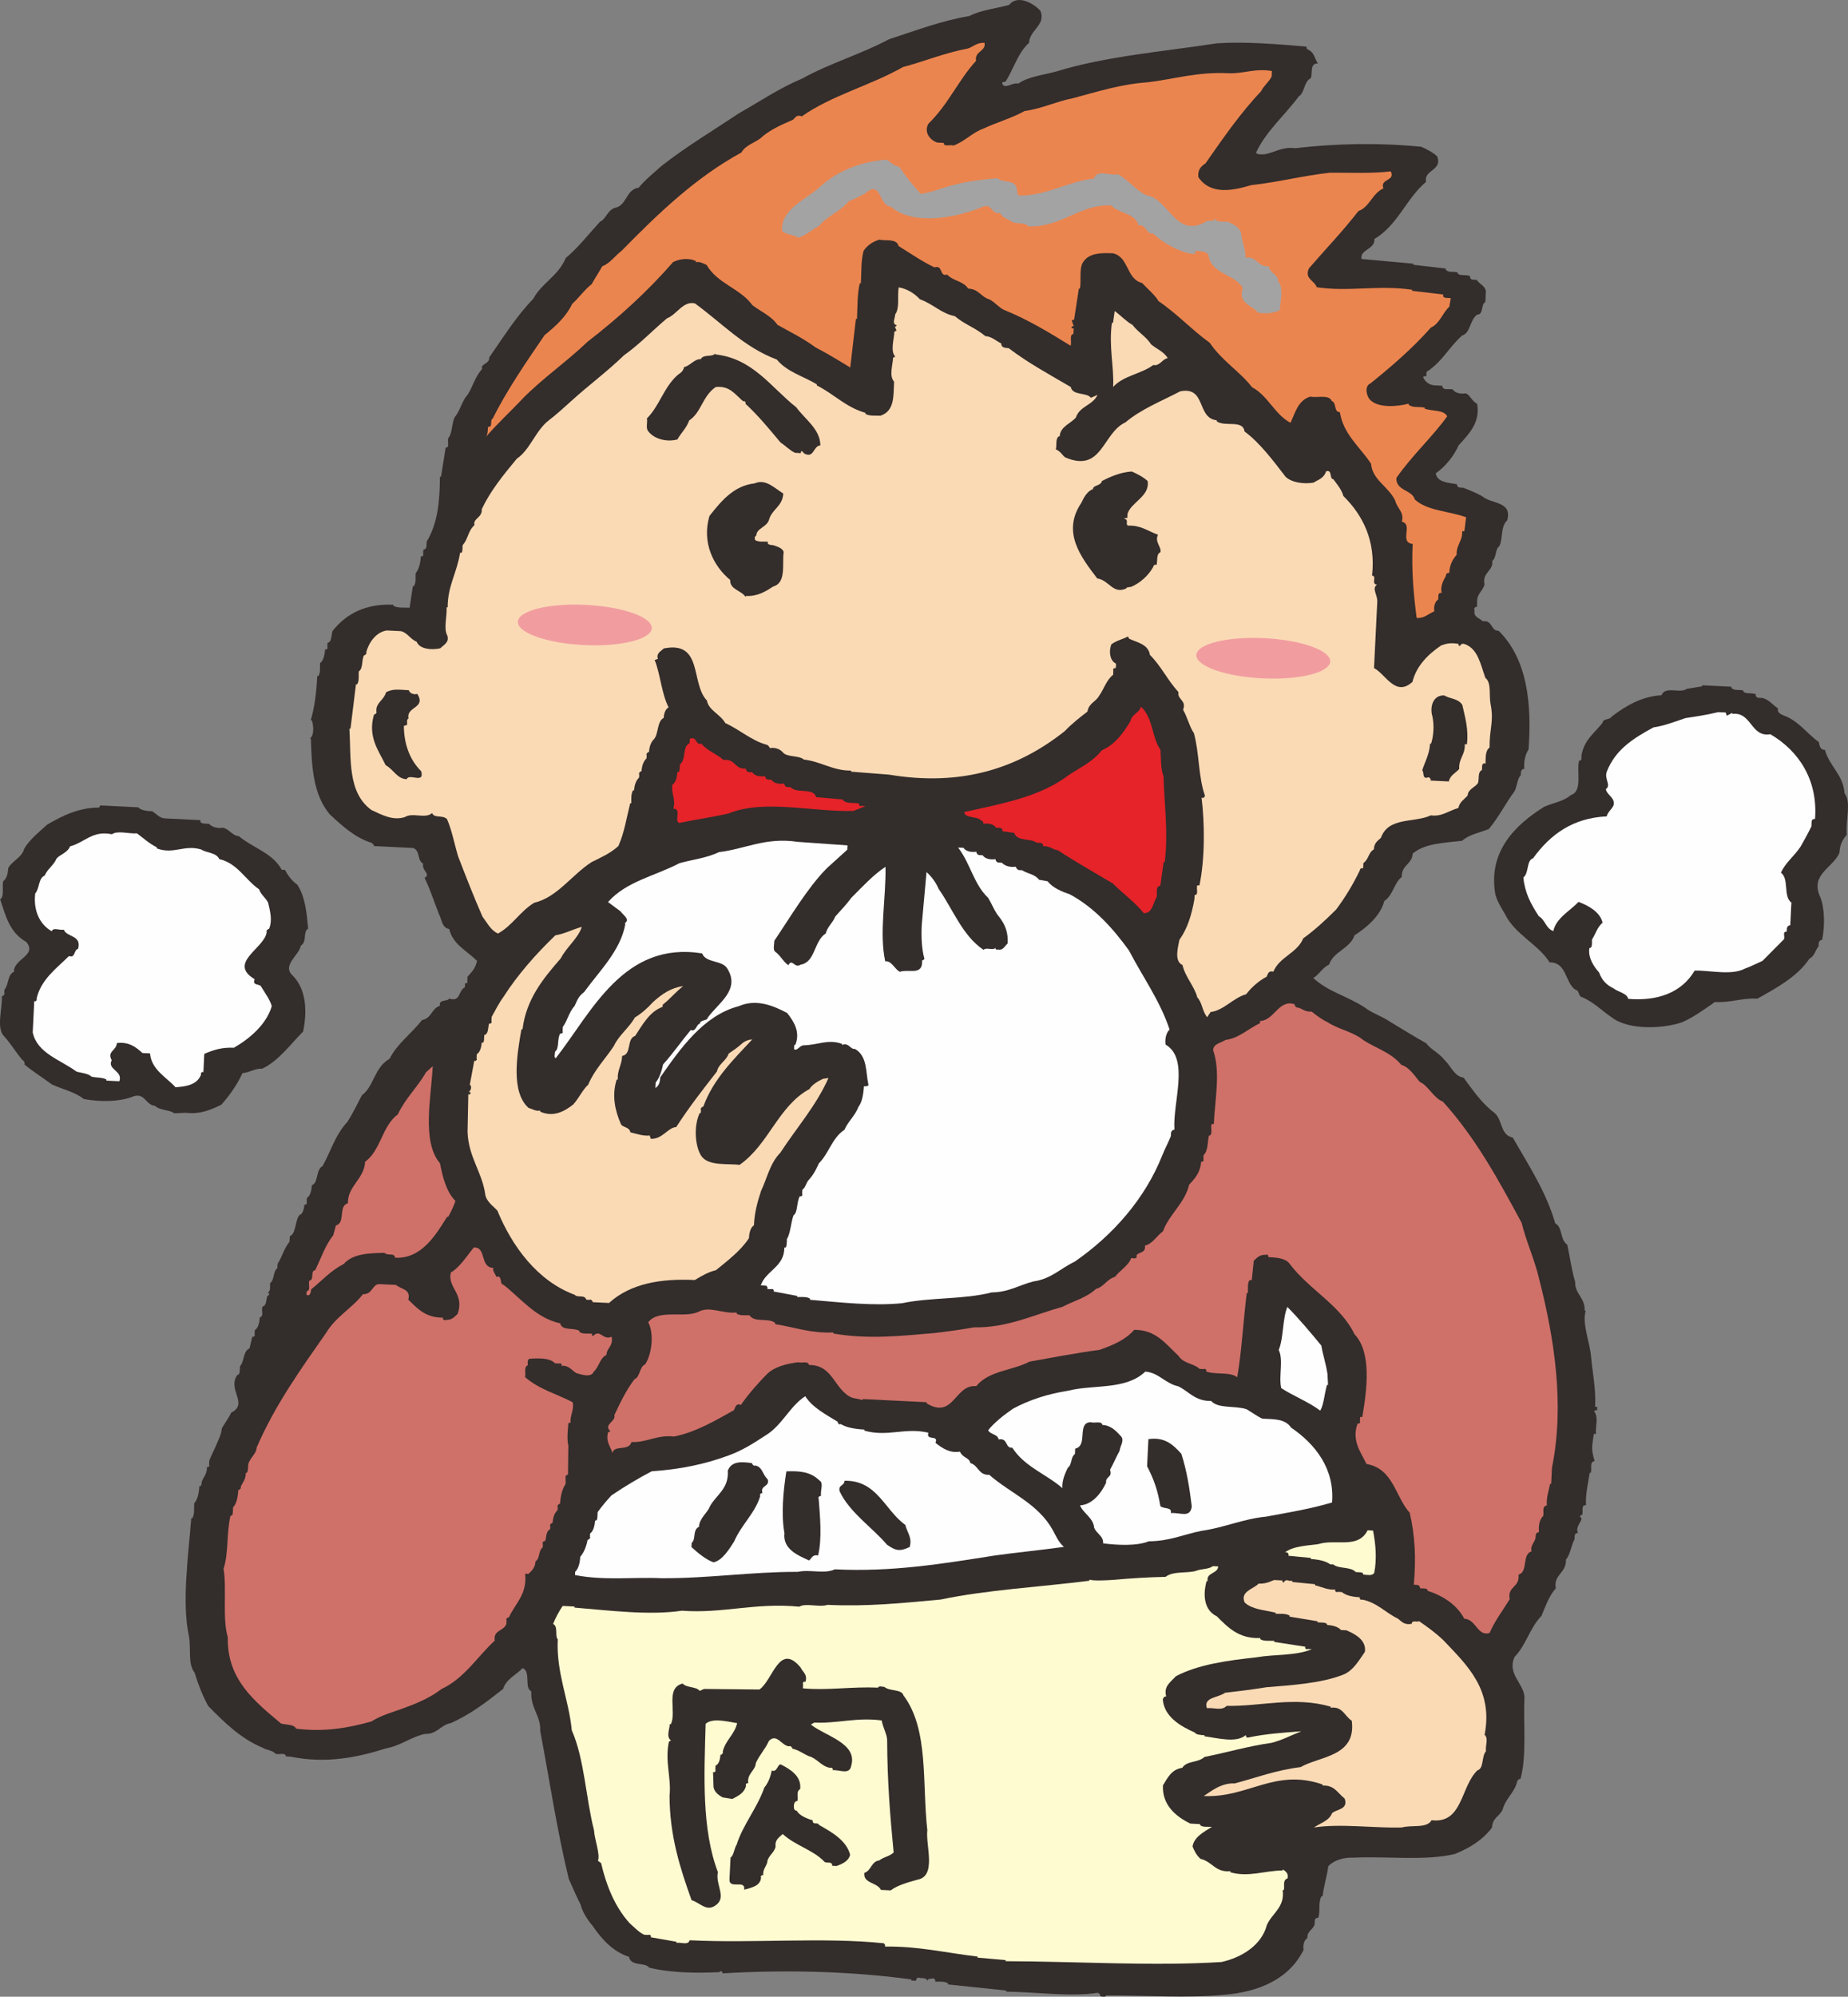
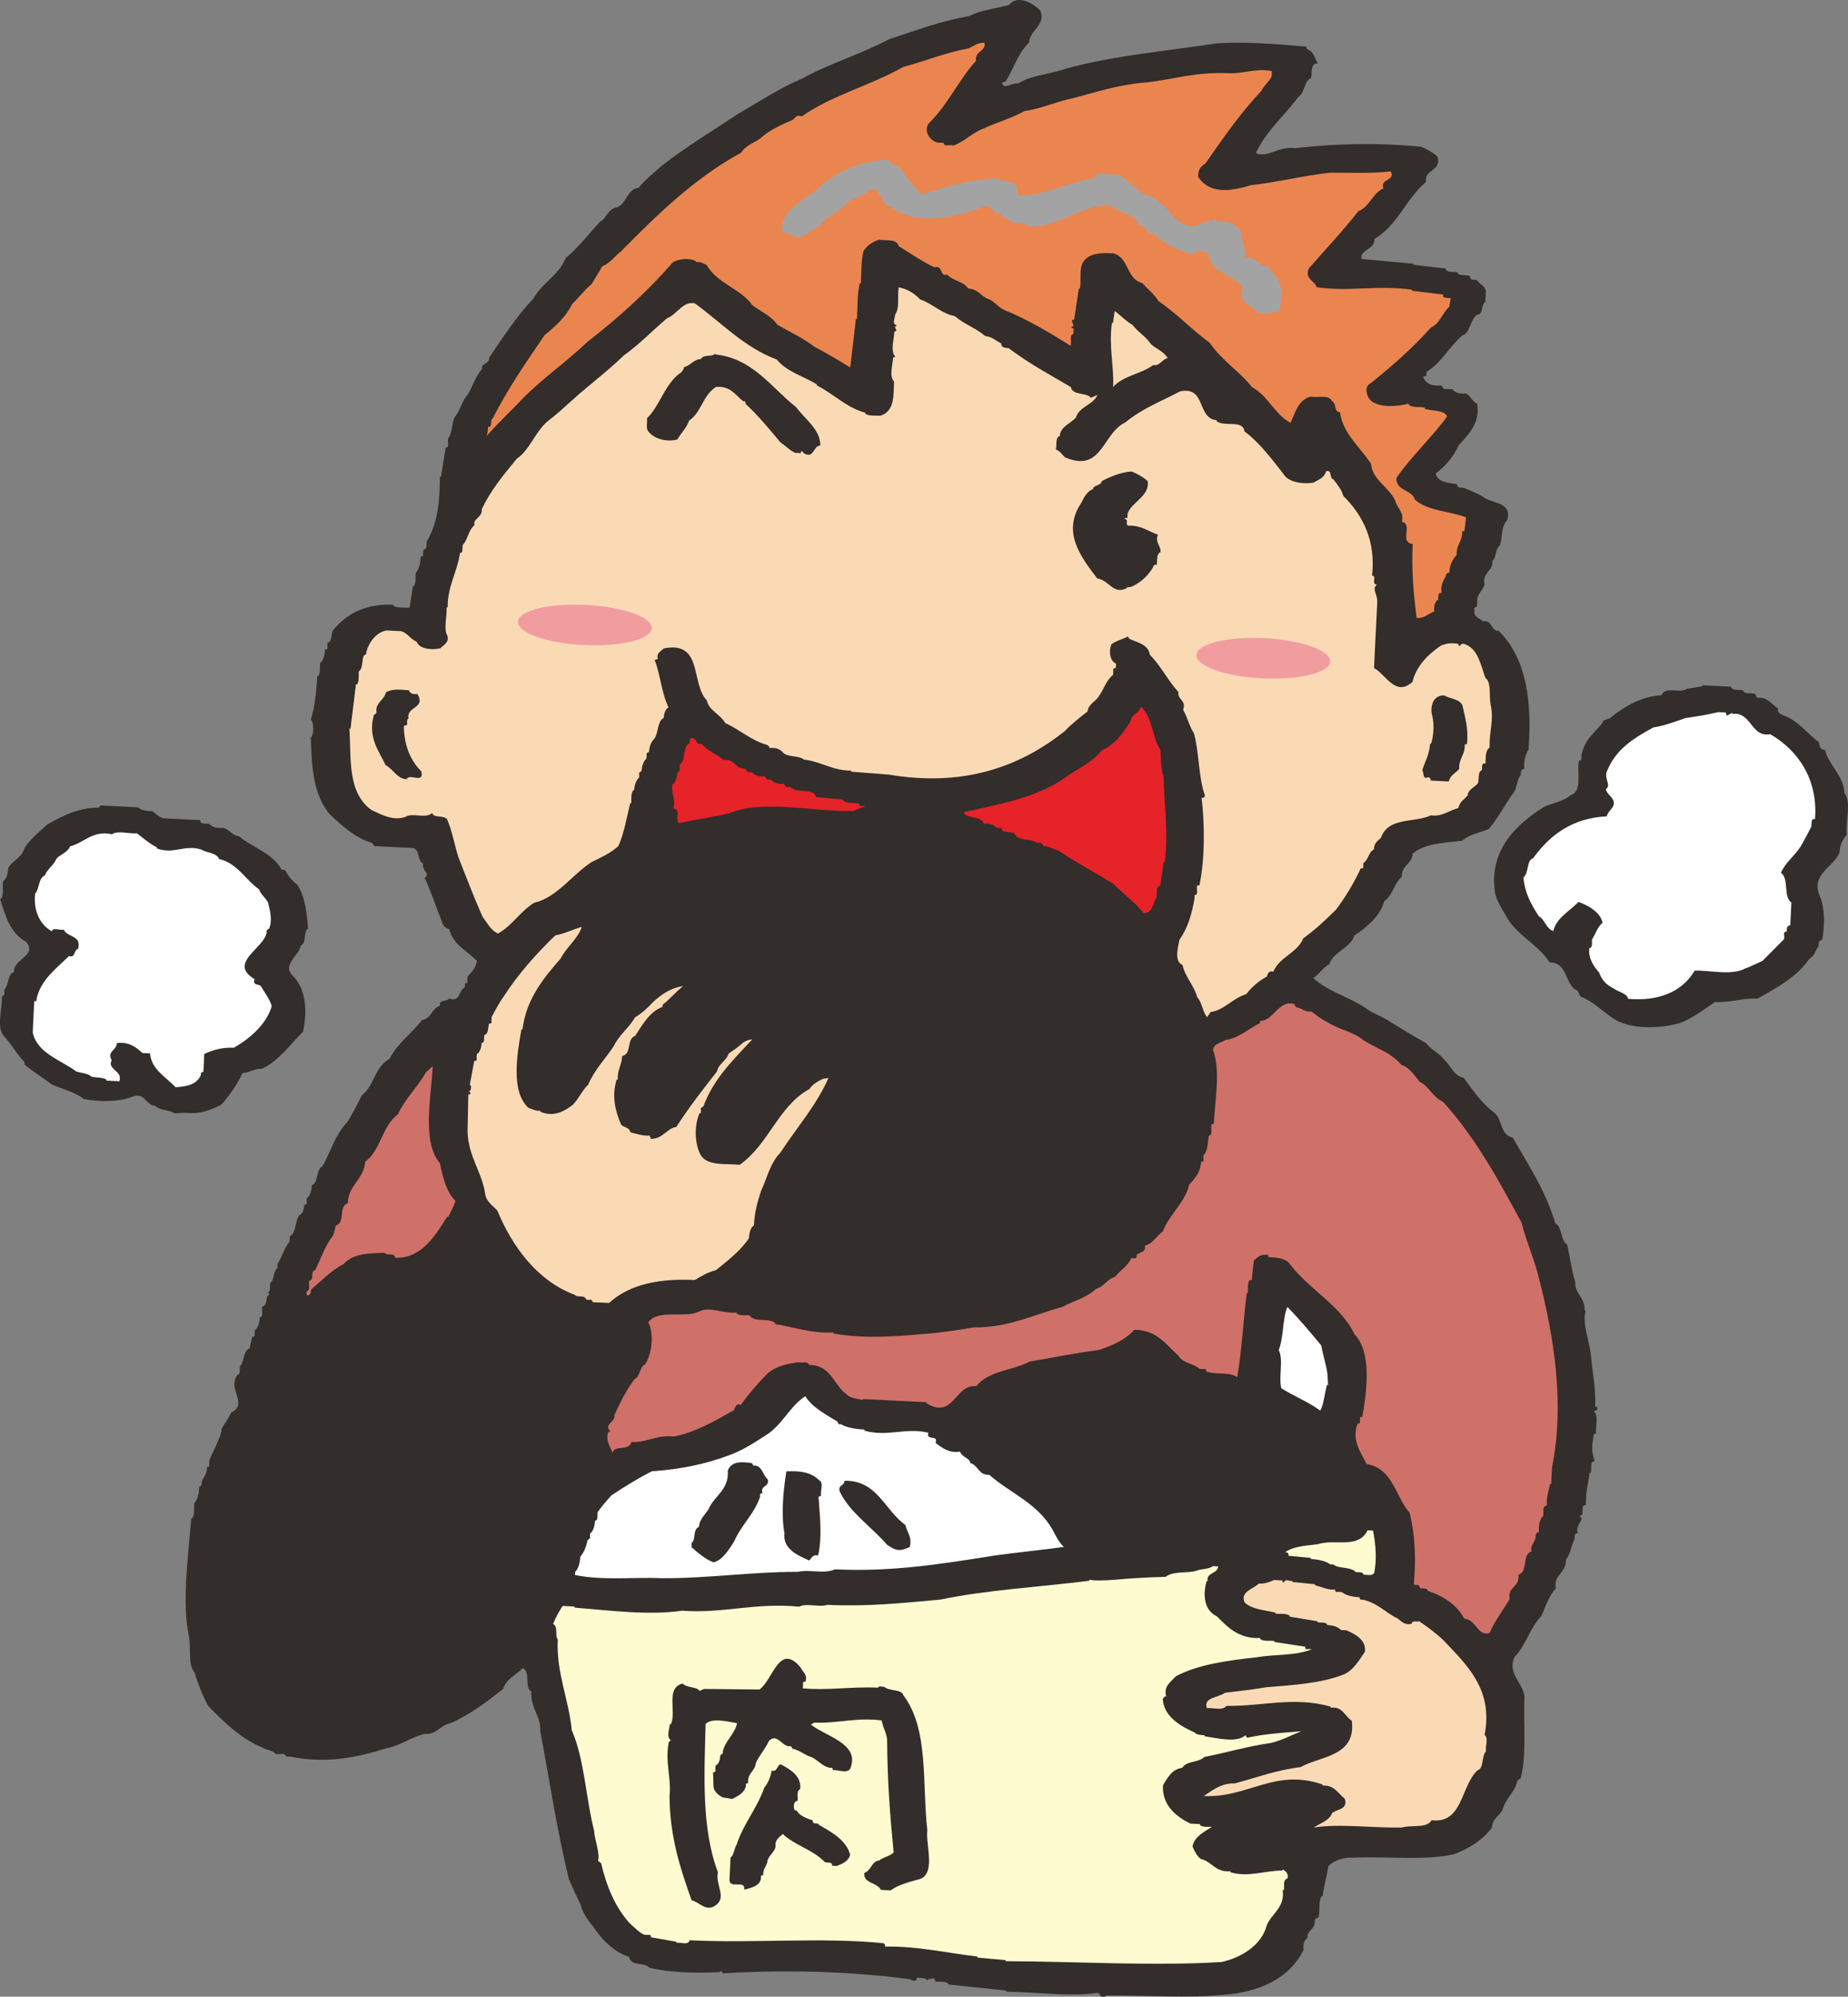
<svg xmlns="http://www.w3.org/2000/svg" xmlns:ns1="http://sodipodi.sourceforge.net/DTD/sodipodi-0.dtd" xmlns:ns2="http://www.inkscape.org/namespaces/inkscape" version="1.1" x="0" y="0" width="353.661" height="381.896" viewBox="0 0 353.661 381.896" id="svg906" ns1:docname="eating_nikuman2-0052298ktsbxl.svg" ns2:version="1.0.2 (e86c8708, 2021-01-15)">
  <rect x="0" y="0" width="353.661" height="381.896" fill="#808080" stroke="none" />
  <defs id="defs910" />
  <ns1:namedview pagecolor="#ffffff" bordercolor="#666666" borderopacity="1" objecttolerance="10" gridtolerance="10" guidetolerance="10" ns2:pageopacity="0" ns2:pageshadow="2" ns2:window-width="1822" ns2:window-height="1035" id="namedview908" showgrid="false" fit-margin-top="0" fit-margin-left="0" fit-margin-right="0" fit-margin-bottom="0" ns2:zoom="0.99626316" ns2:cx="170.30722" ns2:cy="187.27643" ns2:window-x="0" ns2:window-y="23" ns2:window-maximized="0" ns2:current-layer="svg906" />
  <g id="Layer_1" transform="translate(-135.837,-242.172)">
    <g id="g903">
      <path d="m 334.939,244.23 c 1.11,2.76 -2.051,3.642 -2.173,6.128 -2.175,1.97 -2.949,5.049 -4.521,7.469 -0.207,-0.011 -0.413,-0.021 -0.632,0.176 0.344,1.468 1.874,-0.116 3.11,0.152 1.935,-1.36 4.856,-1.632 7.385,-2.341 9.283,-2.87 20.34,-3.78 30.599,-5.352 5.214,-0.371 11.628,0.152 17.214,0.634 -0.219,0.198 0.177,0.631 0.384,0.64 1.018,0.467 1.163,1.721 1.743,2.58 -1.657,-0.081 -0.928,2.033 -1.386,2.84 -1.275,0.563 -1.179,2.851 -2.245,3.425 -2.671,3.607 -6.356,6.753 -8.218,10.816 0.392,0.436 1.028,0.259 1.647,0.29 1.885,-0.328 3.401,-1.498 5.875,-1.17 7.521,-0.875 15.638,-1.102 24.115,-0.27 1.016,0.465 2.031,0.931 3.029,1.81 1.112,2.755 -2.619,2.572 -2.108,4.882 -3.904,3.344 -5.391,8.257 -9.888,10.942 0.108,2.083 -2.795,1.942 -2.474,3.828 l 9.931,0.904 -0.012,0.209 6.199,0.716 -0.01,0.205 c 0.59,0.655 1.437,0.283 2.258,0.532 0.166,0.837 1.65,0.287 2.458,0.742 -0.218,0.196 0.179,0.631 0.385,0.642 l 0.83,0.041 c 0.577,0.861 1.605,1.118 1.761,2.164 l -0.102,2.074 c -0.847,0.371 -0.327,2.473 -1.573,2.413 -1.51,1.176 -1.207,3.476 -2.897,4.015 -2.611,2.367 -3.779,5.008 -6.782,6.937 l -0.041,0.831 c -0.413,-0.02 -0.413,-0.02 -0.629,0.176 0.371,0.85 1.171,1.514 2.207,1.565 l 1.451,0.071 c 0.158,1.046 1.223,0.476 2.043,0.723 0.385,0.643 1.411,0.9 2.458,0.744 0.816,0.247 1.173,1.51 2.186,1.978 0.657,3.563 -1.526,5.741 -3.506,7.93 -0.929,2.033 -2.48,4.034 -4.418,5.393 0.33,1.678 2.198,1.77 4.053,2.071 -0.01,0.207 0.177,0.63 0.592,0.651 l 0.621,0.03 c 1.224,0.475 2.447,0.951 3.662,1.636 1.793,1.54 5.77,0.903 4.76,4.594 -1.305,1.181 -0.794,3.492 -1.488,4.913 -0.858,0.581 -0.526,2.261 -1.384,2.841 0.321,1.884 -1.98,2.191 -1.469,4.501 -0.268,1.232 -1.544,1.796 -1.414,3.462 l -0.041,0.828 c -0.417,-0.02 -0.645,0.385 -0.45,0.604 -0.276,1.439 0.967,1.5 1.56,2.155 1.885,-0.327 1.565,1.943 3.029,1.807 5.548,5.468 6.375,14.028 5.739,22.723 -0.671,1.006 -0.948,2.446 -0.803,3.7 -0.414,-0.02 -0.644,0.385 -0.654,0.592 l -0.03,0.622 c -0.65,0.59 -0.733,2.25 -1.189,3.06 -1.778,2.404 -2.938,4.842 -4.924,7.235 -1.909,0.74 -3.794,1.06 -5.099,2.244 -3.761,0.44 -7.089,0.484 -9.468,2.444 -0.102,2.074 -2.185,2.178 -2.092,4.469 -1.51,1.173 -1.621,3.453 -3.342,4.614 -0.761,2.874 -3.362,5.03 -5.725,6.579 -0.742,2.456 -4.102,3.12 -4.841,5.576 -1.276,0.565 -1.968,1.983 -3.034,2.554 2.78,2.629 6.476,3.435 9.902,5.681 1.398,1.109 3.244,1.612 4.852,2.73 2.22,1.356 4.438,2.714 6.862,4.079 0.976,1.293 2.407,1.779 3.581,3.292 1.191,1.097 1.725,2.992 3.576,3.291 1.754,2.371 3.498,4.951 5.906,6.73 1.595,1.324 1.039,4.208 3.506,4.743 3.06,5.344 6.355,10.284 8.131,16.399 1.418,0.691 0.884,3.16 2.294,4.062 0.512,2.307 0.803,4.814 1.521,7.133 -0.115,2.284 1.928,3.006 1.807,5.495 l 0.206,0.009 c -0.741,2.457 0.752,5.854 1.026,8.776 0.261,3.129 0.949,6.072 0.776,9.593 l 0.413,0.021 -0.03,0.624 c -0.413,-0.02 -0.423,0.185 -0.632,0.175 0.984,1.088 0.271,2.924 0.409,4.383 l -0.413,-0.021 c -0.333,2.481 -0.56,2.885 0.158,5.203 -1.046,0.156 -0.483,1.432 -0.733,2.25 l -0.207,-0.011 c -0.309,2.063 -0.815,3.91 -0.72,6.198 -1.036,-0.051 -0.476,1.225 -0.716,1.837 -0.206,-0.011 -0.421,0.185 -0.433,0.395 1.017,0.466 -1.127,1.813 -0.357,3.101 -0.417,-0.022 -0.635,0.175 -0.654,0.587 l -0.03,0.624 c -0.684,1.212 -0.765,2.873 -1.642,3.868 0.072,2.702 -2.424,2.788 -1.935,5.513 -1.315,1.39 -2.049,3.641 -2.75,5.266 -2.186,2.179 -2.982,5.674 -5.167,7.853 -1.404,3.254 1.631,4.86 1.917,7.571 -0.246,4.977 0.475,11.451 -0.776,15.755 -0.413,-0.02 -0.641,0.386 -0.648,0.592 -0.519,2.049 -2.238,3.213 -2.756,5.265 -0.69,1.422 -1.945,1.568 -2.035,3.434 -1.781,2.405 -4.349,3.944 -7.106,5.055 -5.679,1.38 -13.316,0.384 -19.356,0.709 -1.866,-0.091 -3.763,0.443 -4.86,1.633 -0.308,2.064 -0.795,3.497 -1.114,5.765 l -0.207,-0.01 c -0.683,1.213 -0.142,2.904 -0.62,4.125 -0.41,-0.019 -0.63,0.176 -0.65,0.589 l -0.029,0.624 c -0.26,1.027 -1.526,1.376 -1.378,2.636 -0.642,0.382 -0.9,1.409 -0.734,2.247 -2.773,5.68 -8.705,8.092 -15.173,8.607 -6.892,0.7 -15.174,0.086 -22.655,0.135 -0.021,0.412 -0.839,0.165 -1.046,0.156 0.01,-0.207 -0.176,-0.632 -0.592,-0.653 -5.232,0.784 -11.629,-0.153 -17.441,-0.234 l 0.008,-0.206 -11.159,-1.17 0.008,-0.205 c -0.601,-0.448 -1.649,-0.291 -2.478,-0.33 0.219,-0.198 -0.176,-0.636 -0.383,-0.645 -0.426,0.189 -0.829,-0.041 -1.056,0.365 l -0.01,0.207 c -0.167,-0.84 -1.224,-0.474 -1.836,-0.715 -0.423,0.191 -0.248,0.821 -0.653,0.594 l -0.62,-0.031 0.008,-0.205 c -12.178,-1.639 -24.635,-1.834 -36.096,-1.154 0.01,-0.204 -0.186,-0.42 -0.391,-0.43 l -0.218,0.196 c -4.168,0.213 -9.36,0.166 -13.466,-0.866 -0.775,-1.078 -3.521,-0.173 -3.844,-2.059 -3.069,-0.984 -5.239,-3.373 -6.982,-5.953 -0.788,-0.87 -1.949,-2.591 -2.294,-4.06 -0.758,-1.492 -1.504,-3.192 -2.254,-4.891 -2.249,-9.248 -3.655,-18.669 -5.467,-28.318 0.142,-2.9 -1.871,-4.249 -1.709,-7.564 -1.418,-0.688 -0.022,-3.74 -1.652,-4.443 -1.096,1.192 -3.218,2.128 -3.724,3.973 -3.243,2.545 -6.267,4.887 -10.089,6.571 -1.884,0.321 -2.6,2.158 -4.88,2.047 -2.517,0.5 -4.679,2.261 -7.405,2.752 -5.699,1.798 -11.574,2.962 -18.364,1.592 l -0.828,-0.04 c -0.167,-0.838 -1.235,-0.267 -2.051,-0.515 -0.387,-0.645 -1.836,-0.716 -2.44,-1.161 -4.074,-1.652 -7.444,-4.933 -10.411,-7.988 -1.141,-2.133 -1.879,-4.041 -2.596,-6.364 -1.37,-1.729 -0.608,-4.601 -1.105,-7.117 -1.355,-6.3 -0.079,-15.378 0.474,-22.417 l 0.205,0.01 c 0.458,-0.807 0.3,-1.853 0.353,-2.888 0.652,-0.594 0.928,-2.033 0.989,-3.279 0.409,0.23 0.45,-0.6 0.458,-0.807 0.247,-0.819 1.118,-1.606 0.97,-2.859 0.199,0.216 0.631,-0.177 0.436,-0.398 l 0.041,-0.824 c 0.474,-1.229 1.159,-2.442 1.633,-3.663 0.24,-0.613 0.694,-1.419 0.744,-2.456 0.454,-0.809 1.344,-2.01 1.81,-3.028 3.409,-1.705 -0.823,-4.406 1.184,-7.214 0.417,0.02 0.449,-0.603 0.47,-1.016 l 0.028,-0.624 c 0.88,-0.995 0.555,-2.882 1.828,-3.441 l 0.531,-2.261 c 0.194,0.221 0.628,-0.177 0.434,-0.394 l 0.04,-0.829 c 0.643,-0.383 0.9,-1.41 0.951,-2.446 0.841,-0.166 0.267,-1.232 0.514,-2.053 0.841,-0.166 0.696,-1.423 0.931,-2.03 0.206,0.01 0.218,-0.197 0.438,-0.398 -0.211,-0.01 -0.199,-0.217 -0.406,-0.227 0.632,-0.177 0.474,-1.222 0.507,-1.846 0.857,-0.581 0.527,-2.26 1.386,-2.838 l 0.04,-0.83 c 0.9,-1.413 1.18,-2.851 2.287,-4.249 l 0.052,-1.036 c 1.273,-0.563 0.979,-3.068 1.857,-4.064 0.636,-0.18 0.891,-1.206 0.932,-2.033 0.196,0.217 0.634,-0.18 0.435,-0.397 l 0.041,-0.828 c 0.643,-0.384 0.9,-1.409 0.951,-2.448 1.264,-0.349 0.776,-3.078 2.048,-3.638 1.595,-2.83 2.368,-5.908 4.779,-8.492 0.902,-1.409 1.822,-3.235 2.744,-5.06 2.372,-1.754 2.337,-5.286 5.328,-7.011 1.388,-2.842 4.183,-4.783 6.181,-7.382 1.885,-0.327 1.772,-2.202 3.458,-2.741 -0.353,-1.262 1.493,-0.758 1.731,-1.37 2.249,0.734 1.738,-1.577 3.015,-2.138 l 0.041,-0.829 c 0.194,0.219 0.628,-0.178 0.433,-0.395 l 0.041,-0.829 c 0.879,-0.997 1.532,-1.585 1.811,-3.029 -1.981,-1.964 -4.626,-3.134 -5.313,-6.074 -1.439,-0.28 -1.37,-1.732 -1.941,-2.799 -0.925,-2.331 -1.642,-4.651 -2.773,-6.992 1.285,-0.768 -0.559,-1.277 -0.284,-2.717 -1.211,-0.682 -0.498,-2.517 -1.929,-3.002 l -7.462,-0.365 c 0.012,-0.206 -0.385,-0.644 -0.592,-0.655 -3.068,-0.978 -5.452,-3.173 -7.841,-5.368 -3.143,-3.688 -3.51,-8.901 -3.65,-14.516 l -0.207,-0.012 c 0.86,-0.58 0.744,-2.455 0.38,-3.513 l -0.207,-0.01 c 0.743,-2.456 1.094,-5.348 1.246,-8.457 l 0.207,0.01 c 0.444,-0.6 0.288,-1.646 0.328,-2.476 0.644,-0.384 0.912,-1.619 0.963,-2.655 0.197,0.219 0.63,-0.177 0.433,-0.394 l 0.041,-0.828 c 0.841,-0.167 0.695,-1.419 0.942,-2.24 2.66,-3.402 6.493,-5.294 11.674,-5.038 l -0.011,0.209 c 0.809,0.454 2.064,0.308 3.1,0.358 l 0.62,-4.124 0.206,0.01 c 0.454,-0.81 0.288,-1.649 0.328,-2.478 0.663,-0.796 0.933,-2.033 0.993,-3.277 0.197,0.219 0.631,-0.177 0.434,-0.393 l 0.041,-0.829 c 1.045,-0.156 0.277,-1.439 0.932,-2.033 1.83,-3.441 2.221,-7.165 2.245,-11.941 l 0.211,0.011 0.892,-5.568 c 0.831,0.041 0.271,-1.232 0.511,-1.844 0.877,-0.997 0.575,-3.295 1.455,-4.293 0.891,-1.201 1.179,-2.851 2.276,-4.041 0.901,-1.41 1.416,-3.461 2.73,-4.853 -0.361,-1.058 1.503,-0.968 1.357,-2.219 2.68,-3.818 5.162,-7.851 8.443,-11.223 1.605,-3.037 4.785,-4.333 6.204,-7.797 2.381,-1.962 4.379,-4.566 6.572,-6.953 1.275,-0.56 1.366,-2.424 3.253,-2.747 1.905,-0.737 1.828,-3.44 4.13,-3.745 1.108,-1.4 3.054,-2.966 4.359,-4.15 4.755,-3.716 9.89,-6.787 14.829,-10.078 4.062,-2.295 7.717,-4.814 12.174,-6.674 5.125,-2.866 11.236,-4.643 16.57,-7.499 5.068,-1.621 9.732,-3.471 15.387,-4.44 2.135,-1.139 5.057,-1.415 7.584,-2.12 1.554,-2.002 4.59,-0.399 5.973,1.121" fill="#332d2b" id="path833" />
      <path d="m 324.249,250.358 c 0.33,1.676 -1.948,1.564 -1.624,3.451 -3.293,3.579 -5.4,8.462 -9.111,12.02 -0.909,1.619 0.265,3.129 1.694,3.615 l 1.244,0.061 c -0.04,0.827 1.233,0.27 1.845,0.505 2.113,-0.728 3.655,-2.521 5.771,-3.247 2.341,-1.134 5.5,-2.018 7.852,-3.356 3.346,-0.46 5.905,-1.787 9.264,-2.454 4.627,-1.228 9.062,-2.673 14.275,-3.04 5.016,-0.585 9.45,-2.031 15.461,-1.737 2.902,0.142 5.036,-0.997 8.331,-0.421 l -0.051,1.036 c -0.464,1.015 -1.54,1.795 -2.008,2.81 -3.942,4.169 -7.296,8.992 -10.65,13.816 -0.859,0.579 -1.512,1.171 -1.376,2.632 2.324,3.439 6.521,2.607 10.104,1.537 5.223,-0.576 9.856,-1.806 15.081,-2.38 3.737,-0.024 8.09,0.189 11.645,-0.257 0.946,1.915 -2.143,1.346 -1.404,3.255 -2.122,0.932 -2.674,3.607 -4.785,4.333 -3.105,4.004 -6.388,7.379 -9.471,10.966 -0.93,2.028 1.131,2.34 1.481,3.605 6.19,0.924 11.661,-0.468 18.264,0.478 l -0.01,0.209 5.993,0.707 c -0.231,0.403 0.174,0.632 0.587,0.653 l 0.831,0.042 -0.287,1.648 c -1.305,1.18 -1.824,3.233 -3.52,3.982 -3.521,3.983 -7.643,7.523 -11.538,10.654 -1.273,0.562 -0.742,2.455 -0.15,3.109 1.576,1.741 5.545,1.311 7.44,0.78 l -0.01,0.209 c 0.798,0.661 2.062,0.31 3.088,0.566 l -0.01,0.206 c 1.433,0.486 3.733,0.185 4.295,1.46 -2.898,4.01 -6.813,7.561 -9.72,11.78 -0.122,2.489 3.007,2.225 3.534,4.122 2.39,2.195 6.546,2.193 9.809,3.391 l -0.336,2.683 -0.418,-0.02 c 0.115,1.877 -1.169,2.645 -1.054,4.521 -0.877,0.995 -1.345,2.012 -1.417,3.462 -0.618,-0.031 -0.637,0.385 -0.65,0.593 -0.458,0.807 -1.137,2.021 -0.786,3.286 -0.401,-0.228 -0.63,0.174 -0.641,0.38 l -0.04,0.831 c -0.642,0.386 -0.9,1.411 -0.734,2.248 -1.273,0.562 -1.937,1.362 -3.386,1.291 -0.606,-4.604 -1.008,-9.193 -0.763,-14.168 -2.68,-0.338 0.183,-3.731 -2.077,-4.258 0.507,-1.845 -0.914,-2.535 -1.256,-4.009 -1.321,-2.764 -4.377,-3.952 -4.639,-7.081 -2.126,-3.222 -5.332,-5.666 -5.956,-9.853 -1.244,-0.061 -0.543,-1.688 -1.561,-2.152 -0.559,-1.277 -2.671,-0.547 -4.114,-0.825 -2.318,0.717 -2.845,2.975 -3.775,5.008 -3.038,-1.603 -4.319,-5.199 -7.357,-6.8 -2.345,-3.024 -5.775,-5.064 -8.1,-8.501 -3.411,-2.453 -6.171,-5.497 -9.792,-7.961 -0.767,-1.285 -2.169,-2.393 -3.154,-3.48 -3.077,-0.774 -2.461,-4.898 -5.537,-5.674 -2.488,-0.124 -4.572,-0.017 -5.69,1.591 -0.89,1.202 -0.377,3.514 -0.665,5.162 l -0.211,-0.011 -0.916,5.981 c -0.207,-0.01 -0.413,-0.02 -0.426,0.186 l 0.365,1.058 c -0.207,-0.01 -0.413,-0.02 -0.426,0.187 -0.02,0.415 0.622,0.03 0.396,0.435 l -0.041,0.83 c -0.841,0.168 -0.278,1.44 -0.527,2.259 -4.033,-2.483 -8.068,-4.969 -12.753,-6.858 -1.016,-0.468 -1.796,-1.545 -2.809,-2.008 -1.638,-0.495 -1.982,-1.968 -4.056,-2.07 -0.966,-1.499 -2.842,-1.386 -4.022,-2.689 -1.48,0.547 -0.74,-1.907 -2.426,-1.366 -2.438,-1.159 -4.647,-2.722 -6.864,-4.076 -0.345,-1.471 -2.448,-0.954 -3.683,-1.221 -1.263,0.352 -2.341,1.133 -3.013,2.137 -0.507,1.847 -0.412,4.137 -0.513,6.208 l -0.207,-0.01 c -0.512,2.053 -0.429,4.552 -0.541,6.832 l -0.207,-0.011 -1.082,9.299 c -2.217,-1.356 -4.434,-2.714 -6.665,-3.863 -2.406,-1.777 -4.842,-2.936 -7.27,-4.303 -1.163,-1.718 -3.4,-2.658 -4.801,-3.767 -2.337,-3.232 -6.657,-4.065 -8.763,-7.701 -0.614,-0.237 -1.214,-0.683 -2.053,-0.515 l 0.01,-0.209 c -1.423,-0.693 -3.307,-0.373 -4.375,0.201 -4.844,5.579 -10.498,10.707 -16.326,15.195 -4.143,3.954 -8.439,6.861 -12.375,10.823 -2.412,2.584 -5.022,4.946 -7.227,7.543 0.436,-0.395 0.476,-1.222 0.517,-2.053 1.035,0.051 0.267,-1.233 0.912,-1.619 2.758,-5.474 6.339,-10.699 9.92,-15.926 2.164,-1.763 4.122,-3.538 5.279,-5.976 1.308,-1.184 2.424,-2.789 3.719,-3.764 0.681,-1.214 1.356,-2.22 2.039,-3.435 1.479,-0.549 2.383,-1.959 3.676,-2.934 6.996,-7.138 14.195,-14.057 22.946,-18.821 0.911,-1.62 3.003,-1.932 4.101,-3.123 1.729,-1.37 3.428,-2.116 5.551,-3.052 0.635,-0.177 0.685,-1.214 1.907,-0.738 5.808,-4.078 12.958,-5.804 19.371,-9.438 4,-1.05 8.029,-2.724 12.431,-3.547 1.058,-0.362 1.719,-1.161 3.172,-1.09" fill="#eb854f" id="path835" />
      <path d="m 305.492,272.707 c 0.809,0.454 1.192,1.096 2.424,1.366 1.164,1.72 2.73,3.668 4.11,5.189 2.302,-0.302 4.215,-1.246 6.529,-1.759 2.526,-0.706 5.449,-0.977 8.164,-1.262 0.787,0.871 2.89,0.351 3.461,1.418 0.592,0.651 -0.101,2.073 1.152,1.924 5.204,-0.16 8.86,-2.681 13.874,-3.264 0.509,-1.846 3.139,-0.47 4.612,-0.812 2.023,1.139 3.381,3.071 5.411,4.001 4.333,0.631 5.606,8.587 11.605,4.933 0.424,-0.188 1.025,0.261 1.471,-0.342 l 0.008,-0.207 c 0.363,1.056 1.849,0.504 2.665,0.753 1.016,0.466 2.232,1.148 2.386,2.194 0.125,1.668 0.896,2.953 0.815,4.613 2.297,-0.302 2.196,1.768 4.486,1.673 0.146,1.254 1.794,1.544 1.733,2.788 1.182,1.302 0.432,3.97 0.351,5.626 -1.486,0.551 -2.531,0.706 -4.177,0.418 -1.174,-1.512 -3.869,-1.646 -2.886,-4.712 -1.733,-2.787 -5.9,-2.577 -6.556,-6.141 -0.166,-0.837 -1.41,-0.898 -2.447,-0.949 -0.009,0.207 -0.228,0.405 -0.239,0.613 -2.279,-0.11 -5.928,-1.956 -7.909,-3.923 -1.464,0.138 -1.164,-1.716 -2.832,-1.594 -0.513,-2.307 -3.836,-2.263 -5.214,-3.785 -6.013,-0.295 -9.561,4.309 -15.99,3.992 l 0.013,-0.207 c -0.81,-0.454 -1.857,-0.297 -2.882,-0.557 -0.799,-0.661 -1.837,-0.712 -2.409,-1.779 -1.675,0.334 -1.564,-1.948 -3.264,-1.198 -4.455,1.857 -13.074,3.929 -17.66,-0.036 -2.28,-0.112 -1.818,-5.284 -4.862,-2.522 -1.068,0.569 -2.136,1.143 -3.192,1.505 -1.55,2 -4.298,2.904 -5.632,4.71 -1.492,0.758 -2.371,1.755 -4.061,2.291 -0.588,-0.648 -2.465,-0.535 -3.048,-1.394 -0.219,-3.96 4.233,-5.819 6.833,-7.977 3.49,-3.358 8.152,-5.208 13.157,-5.587" fill="#a3a3a4" id="path837" />
      <path d="m 311.868,299.408 c 2.655,0.958 4.024,2.689 6.7,3.234 1.795,1.547 4.043,2.278 5.839,3.823 1.242,0.06 2.032,0.93 3.048,1.394 -0.041,0.831 0.788,0.871 1.408,0.902 3.806,2.886 7.654,4.945 11.897,7.438 0.33,1.68 3.068,0.98 3.846,2.059 l 1.273,-0.56 c -0.933,2.031 -3.427,2.118 -4.163,4.365 -1.098,1.194 -2.994,1.725 -3.084,3.59 l -0.207,-0.011 c -0.653,0.592 -0.288,1.648 -0.536,2.469 1.016,0.462 1.192,1.096 1.792,1.54 7.124,3.052 7.085,-4.637 11.548,-6.706 3.035,-2.55 6.85,-4.027 10.473,-5.926 5.037,-0.999 3.073,5.138 7,5.537 l -0.008,0.206 c 1.608,1.117 5.006,-0.375 5.306,1.926 3.008,2.225 5.541,5.673 7.884,8.696 1.195,1.097 3.465,1.417 5.35,1.094 0.859,-0.581 1.905,-0.737 2.393,-2.168 1.262,-0.355 0.55,1.481 1.379,1.522 0.78,1.076 1.568,1.948 1.919,3.21 3.767,3.715 6.227,8.617 5.488,15.228 1.035,0.051 -0.288,1.65 0.954,1.711 -1.076,0.78 0.115,1.876 0.043,3.325 l -0.62,12.644 c 2.233,1.147 4.09,5.604 7.352,2.645 0.774,-3.078 2.959,-5.257 5.537,-6.998 1.058,-0.365 1.897,-0.531 3.339,-0.253 -0.218,0.196 -0.011,0.207 0.187,0.425 0.227,-0.405 0.442,-0.601 1.056,-0.364 2.446,0.95 2.924,3.885 3.84,6.42 1.203,0.892 0.667,3.356 0.999,5.036 0.667,3.356 -0.224,4.56 -0.2,8.301 -0.859,0.582 -0.721,2.043 -0.772,3.079 -0.407,-0.226 -0.635,0.176 -0.643,0.383 l -0.04,0.83 c -0.851,0.375 -0.495,1.64 -0.746,2.457 -0.454,0.809 -1.925,1.155 -1.986,2.397 -0.662,0.799 -1.512,1.172 -1.78,2.404 -1.896,0.533 -3.202,1.715 -5.264,1.406 -3.191,1.504 -8.115,0.225 -9.562,4.311 -0.651,0.59 -1.293,0.975 -1.354,2.219 -1.066,0.57 -0.92,1.824 -1.998,2.602 l -0.051,1.036 c -0.403,-0.227 -0.63,0.178 -0.643,0.387 -1.385,2.839 -2.739,5.058 -4.521,7.462 -2.185,2.179 -4.14,3.954 -6.294,5.512 -1.178,2.85 -4.538,3.516 -5.715,6.366 -1.028,-0.257 -1.068,0.571 -1.296,0.975 -1.491,0.76 -3.013,2.138 -3.902,3.341 -2.529,0.707 -4.307,3.116 -6.819,3.408 l -0.667,1.004 c -0.978,-1.294 -0.905,-2.746 -1.892,-3.833 -0.521,-2.102 -2.306,-3.852 -2.815,-6.162 -1.629,-0.705 -0.874,-3.368 -0.595,-4.809 1.56,-2.209 2.305,-4.665 2.873,-7.754 l 0.041,-0.829 c 0.829,0.041 0.267,-1.234 0.507,-1.846 l 0.413,0.021 c 1.084,-5.142 1.005,-12.004 0.409,-16.809 0.403,0.227 0.631,-0.179 0.641,-0.387 -1.277,-3.593 -1.054,-8.154 -2.112,-11.946 -0.78,-1.075 -1.302,-3.179 -2.067,-4.462 0.711,-1.836 -1.155,-1.927 -0.876,-3.368 -2.168,-2.394 -3.291,-4.939 -5.468,-7.126 -0.311,-2.093 -2.584,-2.411 -4.002,-3.105 0.01,-0.206 -0.197,-0.216 -0.186,-0.423 -1.069,0.569 -2.115,0.726 -3.193,1.504 -0.475,1.224 -0.348,2.892 0.657,3.566 0.414,0.021 0.166,0.837 0.158,1.046 -0.199,-0.218 -0.634,0.177 -0.438,0.393 l -0.04,0.829 c -1.293,0.977 -1.8,2.823 -2.689,4.025 -0.684,1.212 -1.938,1.358 -2.226,3.008 -1.512,1.171 -3.025,2.342 -4.339,3.735 -8.864,7.045 -19.637,10.672 -33.652,8.321 l -7.245,-0.564 0.012,-0.206 c -3.534,0.035 -5.735,-1.735 -9.041,-2.106 -0.995,-0.879 -3.305,-0.371 -4.083,-1.447 -0.592,-0.652 -1.617,-0.911 -2.456,-0.744 0.01,-0.208 -0.385,-0.64 -0.592,-0.65 -2.874,-0.766 -5.257,-2.961 -7.904,-4.13 -0.952,-1.707 -3.202,-2.442 -3.524,-4.329 -3.164,-3.271 -0.687,-11.461 -8.24,-9.961 -0.651,0.594 -1.502,0.965 -1.138,2.023 -0.206,-0.011 -0.425,0.186 -0.629,0.176 1.11,2.756 1.339,6.507 2.67,9.067 -0.642,0.383 -0.889,1.204 -0.93,2.032 -1.273,0.56 -0.983,3.067 -1.864,4.064 -0.649,0.59 -0.908,1.617 -0.949,2.444 -0.211,-0.01 -0.642,0.387 -0.446,0.604 l -0.032,0.62 c -0.651,0.592 -0.91,1.618 -0.95,2.448 -0.207,-0.01 -0.639,0.383 -0.444,0.602 l -0.031,0.62 c -0.654,0.594 -0.91,1.619 -0.95,2.449 l -0.207,-0.011 c -0.456,0.807 -0.3,1.855 -0.328,2.477 l -0.211,-0.01 c -0.772,3.078 -1.1,5.555 -2.27,8.199 -1.524,1.381 -3.22,2.128 -5.137,3.073 -3.865,2.513 -6.565,6.742 -10.979,7.772 -2.786,1.735 -4.162,4.369 -6.939,5.893 -1.418,-0.693 -1.981,-1.968 -2.957,-3.261 -1.679,-3.822 -3.155,-7.634 -4.632,-11.448 -0.716,-2.318 -1.206,-5.044 -2.141,-7.168 -0.788,-0.869 -2.486,-0.124 -2.851,-1.179 -1.305,1.183 -3.731,-0.183 -5.233,0.782 -2.32,0.717 -4.34,-0.42 -6.375,-1.352 -4.617,-3.342 -3.883,-9.748 -4.224,-15.58 l 0.207,0.009 1.042,-8.469 0.206,0.01 c 0.446,-0.599 0.288,-1.647 0.329,-2.476 0.859,-0.582 0.519,-2.053 0.981,-3.069 0.206,0.011 0.644,-0.382 0.445,-0.601 0.507,-1.844 1.853,-3.857 3.944,-4.173 l 2.697,0.134 c 1.233,0.269 1.794,1.546 3.019,2.018 0.546,1.484 3.037,1.605 4.506,1.261 0.872,-0.79 1.721,-1.163 1.367,-2.426 -0.769,-1.285 -0.025,-3.743 -0.15,-5.411 l 0.206,0.01 c -0.004,-4.155 1.776,-6.562 2.385,-10.478 0.404,0.229 0.432,-0.393 0.444,-0.6 l 0.041,-0.828 c 1.096,-1.194 0.96,-2.657 2.265,-3.839 -0.352,-1.262 1.525,-1.378 1.397,-3.048 1.623,-3.451 4.055,-6.449 6.706,-9.645 2.58,-1.742 3.591,-5.433 6.181,-7.385 1.293,-0.974 3.034,-2.551 4.337,-3.735 3.263,-2.959 6.711,-5.487 9.983,-8.651 3.014,-2.14 5.423,-4.72 8.243,-7.079 1.906,-0.736 3.074,-3.379 5.336,-2.854 5.214,3.79 9.353,8.356 15.677,10.744 1.962,2.381 5.039,3.157 7.663,4.738 l -0.01,0.206 c 3.245,1.618 5.611,4.224 9.3,5.237 l -0.01,0.207 c 0.811,0.454 1.857,0.298 2.892,0.348 2.746,-0.903 2.472,-3.824 2.604,-6.519 -0.985,-1.087 -0.259,-3.129 -0.188,-4.58 0.206,0.01 0.217,-0.199 0.423,-0.189 -0.985,-1.086 -0.261,-3.129 -0.178,-4.785 0.205,0.01 0.215,-0.198 0.421,-0.188 l -0.372,-0.847 c 0.196,0.217 0.206,0.01 0.423,-0.189 -1.025,-0.259 -0.35,-1.264 -0.31,-2.093 0.89,-1.204 0.369,-3.308 0.665,-5.162 1.649,0.29 3.06,1.19 4.045,2.276" fill="#fadab5" id="path839" />
      <path d="m 352.562,304.311 c 1.172,1.514 2.59,2.205 3.555,3.708 0.998,0.88 2.427,1.365 3.197,2.651 -1.048,0.152 -1.534,1.587 -2.767,1.318 -2.37,1.753 -5.707,2.006 -7.685,4.195 0.194,-3.94 -0.867,-7.729 -0.229,-12.271 l 0.207,0.01 0.319,-2.268 c 1.203,0.89 2.187,1.978 3.403,2.657" fill="#fadab5" id="path841" />
      <path d="m 272.706,309.955 c 7.235,0.77 10.703,6.341 15.504,10.109 1.751,2.373 4.574,4.173 4.629,7.291 -1.462,0.136 -1.17,2.643 -3.192,1.506 0.01,-0.206 -0.197,-0.217 -0.392,-0.435 -0.206,-0.011 -0.032,0.622 -0.437,0.395 l -0.827,-0.041 c -1.017,-0.466 -1.804,-1.333 -2.811,-2.008 -2.158,-2.598 -4.317,-5.198 -6.702,-7.395 0.215,-0.197 -0.176,-0.63 -0.393,-0.434 -1.599,-1.323 -2.554,-3.034 -5.269,-2.75 -2.578,1.743 -2.732,4.852 -5.091,6.4 -0.487,1.429 -1.573,2.414 -2.258,3.63 -1.897,0.526 -4.361,-0.006 -5.534,-1.522 -0.59,-0.649 -0.128,-1.666 -0.294,-2.505 2.403,-2.377 3.197,-5.871 5.806,-8.234 0.436,-0.396 1.068,-0.572 1.327,-1.597 1.046,-0.157 1.946,-1.567 3.19,-1.506 0.466,-1.015 2.3,-0.304 2.754,-1.112 z" fill="#332d2b" id="path843" />
      <path d="m 352.433,332.355 c 1.016,0.466 2.031,0.93 3.028,1.812 0.478,2.932 -3.107,4.002 -3.839,6.252 l -0.04,0.829 c -0.211,-0.011 -0.418,-0.02 -0.632,0.176 1.036,0.051 0.154,1.048 0.768,1.283 2.494,-0.083 3.689,1.013 5.729,1.739 -0.689,1.418 0.719,2.32 0.463,3.347 -0.852,0.37 -0.498,1.638 -0.747,2.453 -0.401,-0.227 -0.627,0.178 -0.64,0.387 -0.91,1.615 -2.432,2.997 -4.13,3.745 -0.426,0.186 -0.831,-0.041 -1.058,0.363 -2.549,1.123 -3.245,-1.614 -5.516,-1.933 -3.123,-4.1 -6.838,-8.855 -3.029,-14.485 0.462,-1.017 1.148,-2.231 2.206,-2.592 0.041,-0.829 1.479,-0.551 1.739,-1.579 1.491,-0.755 3.615,-1.692 5.698,-1.797" fill="#332d2b" id="path845" />
-       <path d="m 285.737,336.564 c -0.122,2.489 -2.225,3.008 -2.74,5.061 -0.486,1.43 -2.363,1.546 -2.434,2.997 -0.423,0.189 -0.237,0.612 -0.247,0.818 0.602,0.449 1.65,0.291 2.479,0.331 -0.24,0.61 0.589,0.65 1.005,0.671 0.612,0.237 1.844,0.506 2.01,1.346 -0.32,2.269 0.543,5.844 -1.982,6.554 -1.504,0.964 -3.004,1.929 -5.283,1.818 l -0.011,0.206 c -0.77,-1.282 -3.047,-1.396 -2.956,-3.262 -3.194,-2.649 -5.47,-7.126 -3.97,-12.248 2.212,-2.798 4.649,-5.795 8.615,-6.223 2.123,-0.935 3.701,0.805 5.514,1.931" fill="#332d2b" id="path847" />
      <path d="m 467.172,373.72 c 0.592,0.65 1.443,0.277 2.262,0.525 0.166,0.841 1.645,0.287 2.456,0.746 -0.215,0.196 0.177,0.628 0.383,0.638 l 0.829,0.041 c 1.232,0.269 2.012,1.347 3.019,2.02 -0.247,0.821 0.572,1.068 0.973,1.295 2.864,0.971 4.609,3.55 6.816,5.113 0.176,0.63 0.136,1.459 1.173,1.51 0.884,3.159 3.506,4.746 3.747,8.289 1.37,1.731 0.16,5.202 0.445,7.918 -0.88,0.997 -1.346,2.012 -1.416,3.461 -1.179,2.852 -5.605,4.088 -3.735,8.334 0.935,2.124 0.972,5.66 0.422,8.331 -0.413,-0.02 -0.641,0.387 -0.65,0.594 l -0.031,0.622 c -0.663,0.797 -0.715,1.834 -1.781,2.406 -2.246,3.421 -6.514,5.709 -9.931,7.616 -3.109,-0.152 -5.026,0.795 -8.134,0.643 -1.938,1.357 -4.092,2.914 -6.216,3.847 -3.593,1.278 -10.257,1.577 -13.463,-0.869 -2.011,-1.346 -3.587,-3.082 -6.035,-4.033 -0.394,-0.436 -0.353,-1.264 -0.977,-1.295 -2.01,-1.345 -1.609,-5.273 -4.937,-5.231 -2.115,-3.426 -6.594,-5.309 -8.484,-9.139 -0.769,-1.287 -1.538,-2.57 -1.888,-3.833 -1.471,-8.177 3.769,-13.32 9.34,-16.79 1.699,-0.748 3.792,-1.058 5.097,-2.242 2.319,-0.717 1.052,-4.519 1.57,-6.572 0.62,0.031 0.441,-0.6 0.461,-1.015 0.572,-3.089 2.498,-4.242 4.049,-6.244 0.041,-0.829 1.48,-0.55 1.719,-1.162 2.805,-2.148 5.8,-3.87 9.552,-4.102 0.711,-1.836 3.544,-0.245 4.837,-1.219 l 2.934,-0.479 0.009,-0.206 5.595,0.275 z" fill="#332d2b" id="path849" />
      <path d="m 412.248,375.183 c 1.008,0.671 2.674,0.545 3.443,1.828 0.511,2.313 1.227,4.633 0.876,7.525 l -0.411,-0.02 c 0.103,2.081 -1.17,2.643 -1.064,4.726 -0.665,0.798 -1.721,1.161 -1.989,2.395 l -3.522,-0.172 c 0.217,-0.199 -0.176,-0.63 -0.387,-0.64 -1.272,0.557 -0.776,-1.08 -1.181,-1.308 0.497,-1.639 1.396,-3.045 1.498,-5.119 l 0.206,0.011 c 0.499,-1.64 0.59,-3.505 0.256,-5.181 -0.539,-1.69 -0.004,-4.156 2.275,-4.045" fill="#332d2b" id="path851" />
      <path d="m 466.11,378.446 c -0.011,0.208 0.188,0.425 0.178,0.632 l 1.066,-0.571 -0.009,0.209 c 3.758,-0.44 3.515,4.535 7.288,3.886 5.452,3.18 9.128,8.76 8.555,16.211 -0.622,-0.03 -0.642,0.385 -0.655,0.594 l -0.04,0.827 c -0.69,1.42 -1.374,2.635 -2.057,3.847 -1.348,2.012 -2.847,2.977 -3.778,5.01 1.609,1.116 0.399,4.592 2.005,5.709 l -0.215,4.353 c -0.412,-0.021 -0.639,0.382 -0.649,0.591 l -0.031,0.62 c -1.035,-0.05 -0.06,1.243 -0.705,1.63 l -3.933,3.962 c -1.275,0.557 -2.343,1.131 -3.399,1.493 -2.556,1.332 -6.661,0.298 -9.576,0.361 -2.492,4.242 -7.144,5.886 -12.731,5.405 -0.154,-1.048 -2.01,-1.348 -2.809,-2.011 -1.418,-0.693 -2.209,-1.56 -2.76,-3.043 -0.985,-1.089 -2.148,-2.805 -1.849,-4.661 0.621,0.03 0.467,-1.016 0.498,-1.64 0.67,-1.005 0.942,-2.237 2.028,-3.224 -0.523,-2.104 -2.75,-3.251 -4.586,-3.964 -1.749,1.783 -4.309,3.112 -4.842,5.579 -1.434,-0.485 -1.56,-2.155 -2.772,-2.835 -1.549,-2.364 -2.688,-4.497 -2.959,-7.418 1.076,-0.778 0.575,-3.297 1.838,-3.65 3.341,-4.616 7.65,-7.727 14.107,-8.035 0.26,-1.026 1.327,-1.597 1.368,-2.426 0.061,-1.244 -1.372,-1.729 -1.528,-2.776 1.076,-0.777 -0.322,-1.885 0.164,-3.318 1.664,-4.28 5.093,-6.398 8.934,-8.492 2.093,-0.316 4,-1.053 6.112,-1.779 2.096,-0.316 4.187,-0.628 6.291,-1.147 z" fill="#fefefe" id="path853" />
      <path d="m 357.925,385.607 c 0.126,1.669 0.024,3.742 0.584,5.015 0.142,5.618 0.933,10.641 0.235,16.427 l -0.211,-0.01 -0.636,4.539 c -1.046,0.158 -0.487,1.432 -0.734,2.251 -0.671,1.006 -0.774,3.079 -2.431,2.998 -1.766,-2.167 -3.973,-3.729 -5.954,-5.698 -3.432,-2.037 -7.074,-4.083 -10.495,-6.331 -0.829,-0.04 -1.617,-0.91 -2.87,-0.763 0.215,-0.198 -0.177,-0.634 -0.384,-0.643 l -0.83,-0.04 c -0.995,-0.878 -3.73,-0.184 -4.271,-1.872 l -2.273,-0.32 c 0.219,-0.199 -0.173,-0.631 -0.38,-0.642 l -0.831,-0.04 c -0.381,-0.642 -1.409,-0.902 -2.457,-0.745 0.219,-0.198 -0.178,-0.631 -0.384,-0.642 -0.787,-0.87 -3.101,-0.358 -3.245,-1.612 6.933,-1.531 14.476,-2.824 20.088,-7.118 2.361,-1.546 4.485,-2.482 6.255,-4.68 2.546,-1.121 4.111,-3.332 5.466,-5.552 0.279,-1.439 1.739,-1.576 2.009,-2.81 2.384,2.198 2.007,5.711 3.749,8.288" fill="#e52329" id="path855" />
      <path d="m 215.707,374.894 c 1.733,2.785 -2.195,2.385 -1.684,4.696 -0.425,0.188 -0.247,0.818 -0.268,1.234 -0.206,-0.01 -0.425,0.188 -0.632,0.178 0.033,3.533 1.135,6.496 3.316,8.68 0.705,2.525 -2.302,0.3 -2.777,1.526 -1.868,-0.091 -2.405,-1.779 -4.024,-2.691 -1.318,-2.765 -3.478,-5.367 -2.228,-9.667 0.209,0.01 0.643,-0.385 0.446,-0.604 l 0.03,-0.618 c 0.268,-1.236 1.541,-1.796 1.812,-3.028 1.285,-0.768 2.724,-0.49 4.384,-0.409 0.176,0.632 0.995,0.879 1.625,0.703" fill="#332d2b" id="path857" />
      <path d="m 270.093,384.415 c 0.975,1.297 3.018,2.019 4.209,3.117 2.303,-0.3 1.991,1.763 4.285,1.666 -0.013,0.209 0.176,0.63 0.589,0.65 l 0.623,0.031 c 0.383,0.644 1.41,0.902 2.456,0.745 -0.01,0.208 0.176,0.631 0.592,0.651 l 0.62,0.031 c 0.387,0.642 1.415,0.9 2.46,0.743 -0.012,0.207 0.174,0.633 0.588,0.653 l 0.624,0.03 c 1.182,1.306 4.361,0.006 4.894,1.903 l 5.172,0.46 -0.01,0.209 c 1.005,0.671 2.063,0.31 3.089,0.568 -0.219,0.194 0.174,0.63 0.393,0.431 l 0.829,0.043 -2.329,0.924 c -7.703,0.247 -17.137,-2.292 -23.918,0.492 -2.945,0.685 -6.291,1.143 -9.44,1.82 -1.018,-0.462 0.543,-2.673 -1.115,-2.754 0.507,-1.844 -0.478,-2.931 -0.19,-4.58 0.644,-0.383 0.902,-1.411 0.953,-2.446 0.401,0.227 0.433,-0.397 0.443,-0.604 l 0.041,-0.829 c 1.295,-0.975 0.371,-3.306 1.862,-4.065 l 0.041,-0.827 c 1.479,-0.552 0.977,1.295 2.239,0.938" fill="#e52329" id="path859" />
      <path d="m 162.286,396.582 c 0.59,0.655 1.836,0.715 2.665,0.757 0.807,0.451 1.39,1.312 2.424,1.363 l 6.842,0.336 c -0.24,0.612 0.59,0.653 1.005,0.673 l 0.62,0.03 c 0.594,0.651 1.621,0.909 2.667,0.752 1.232,0.269 1.794,1.543 3.038,1.606 2.592,2.204 6.489,3.227 8.201,6.426 l 0.623,0.031 c 0.569,1.065 1.35,2.143 2.357,2.816 1.544,2.364 1.808,5.493 2.079,8.416 -1.068,0.569 -0.124,2.485 -1.406,3.252 -0.298,1.856 -3.717,3.767 -1.529,5.745 2.574,2.619 2.785,6.784 1.968,10.694 -2.401,2.373 -4.637,5.589 -7.826,7.094 -1.45,-0.072 -2.321,0.72 -3.782,0.855 -0.93,2.03 -2.276,4.043 -4.035,6.033 -1.917,0.944 -4.041,1.881 -6.724,1.543 l -2.292,0.095 c -0.797,-0.664 -2.88,-0.556 -3.669,-1.427 -1.866,-0.093 -1.939,-2.798 -4.491,-1.677 -2.535,0.916 -5.863,0.963 -9.158,0.381 -1.597,-1.321 -4.065,-1.856 -6.098,-2.79 -1.802,-1.332 -3.618,-2.46 -5.219,-3.788 0.012,-0.208 0.033,-0.618 -0.37,-0.846 -1.182,-1.306 -2.139,-3.016 -3.521,-4.541 -1.584,-1.531 -0.365,-5.212 -0.45,-7.709 0.207,0.01 0.641,-0.383 0.446,-0.6 l 0.029,-0.623 c 0.881,-0.996 0.555,-2.883 1.832,-3.441 -0.087,-2.5 4.515,-3.103 2.357,-5.702 -3.237,-1.824 -3.914,-4.973 -5.004,-8.143 0.859,-0.578 0.32,-2.27 0.588,-3.502 0.64,-0.385 0.899,-1.41 0.952,-2.448 0.691,-1.42 2.588,-1.95 3.093,-3.794 1.126,-1.814 2.642,-2.984 4.379,-4.564 2.993,-1.724 5.977,-3.238 9.929,-3.252 l 0.227,-0.405 z" fill="#332d2b" id="path861" />
-       <path d="m 320.229,404.328 c 0.387,0.645 1.412,0.902 2.457,0.746 -0.009,0.207 0.179,0.628 0.593,0.649 l 0.622,0.03 c 0.383,0.644 1.408,0.902 2.453,0.745 -0.008,0.207 0.18,0.633 0.595,0.653 l 0.621,0.031 c 0.593,0.652 1.618,0.909 2.663,0.753 -0.009,0.207 0.385,0.645 0.593,0.655 l 0.619,0.03 c 1.006,0.671 2.461,0.742 3.236,1.818 l 1.648,0.29 c 0.977,1.295 2.814,2.006 4.24,2.493 4.658,2.515 8.206,6.428 11.32,10.735 2.655,5.117 5.968,9.645 7.775,15.137 -0.652,0.587 -0.919,1.823 -0.767,2.869 4.65,2.72 1.331,11.075 1.698,16.288 -0.417,-0.02 -0.642,0.385 -0.654,0.594 l -0.03,0.62 c -0.475,1.225 -1.16,2.438 -1.631,3.66 -3.32,8.356 -9.482,15.326 -16.79,20.37 -2.767,1.322 -4.528,3.311 -7.873,3.767 -2.735,0.699 -4.673,2.057 -8,2.106 -5.472,1.39 -11.47,0.89 -17.139,2.063 -5.637,0.558 -11.626,-0.149 -17.629,-0.653 l 0.012,-0.21 c -0.602,-0.445 -1.65,-0.288 -2.477,-0.329 l 0.011,-0.206 -4.533,-0.847 c 0.22,-0.195 -0.176,-0.631 -0.392,-0.434 l -0.829,-0.041 c 0.213,-0.197 0.019,-0.414 -0.177,-0.634 l -1.036,-0.051 c 0.97,-2.858 4.534,-3.512 4.512,-7.255 0.401,0.227 0.442,-0.601 0.453,-0.811 l 0.042,-0.825 c 0.672,-1.007 0.785,-3.289 1.258,-4.511 0.86,-0.579 0.539,-2.466 1.217,-3.678 0.199,0.216 0.637,-0.18 0.439,-0.397 l 0.039,-0.83 c 0.642,-0.383 0.694,-1.42 1.346,-2.012 0.881,-0.997 1.347,-2.012 1.813,-3.027 1.966,-1.982 2.525,-4.86 4.884,-6.408 0.703,-1.63 1.997,-2.603 2.71,-4.437 0.661,-0.798 0.95,-2.448 1.023,-3.897 0.207,0.01 1.035,0.051 0.85,-0.375 -0.513,-2.313 -0.152,-5.41 -2.576,-6.776 -0.843,0.165 -1.184,-1.306 -2.458,-0.745 l 0.011,-0.209 c -2.658,-0.958 -4.582,0.195 -7.285,0.27 -0.831,-0.04 -1.306,1.182 -1.907,0.737 l 0.042,-0.828 0.207,0.01 c 0.949,-2.448 -0.202,-4.373 -1.573,-6.106 -2.63,-1.375 -5.889,-2.779 -9.286,-1.285 -6.735,1.746 -11.206,8.18 -15.003,13.6 -0.052,1.039 -0.289,1.65 -0.931,2.033 l 0.054,-1.035 c 0.657,-0.801 1.135,-2.024 1.414,-3.462 1.978,-2.19 3.324,-4.203 5.31,-6.599 1.016,0.467 1.097,-1.191 1.717,-1.161 0.042,-0.831 1.484,-0.553 1.513,-1.173 2.009,-2.809 6.286,-5.302 3.785,-9.371 -0.957,-1.709 -4.105,-1.032 -4.842,-2.939 -15.05,-2.402 -21.123,11.223 -27.994,20.027 -0.414,-0.019 -0.167,-0.837 -0.146,-1.254 0.86,-0.58 0.328,-2.476 1.002,-3.482 0.198,0.217 0.629,-0.176 0.435,-0.395 l 0.039,-0.827 c 0.893,-1.206 1.181,-2.853 2.276,-4.046 0.465,-1.014 0.717,-1.834 1.793,-2.611 2.896,-4.015 7.037,-7.967 7.916,-13.119 l -0.209,-0.01 c 1.285,-0.77 -0.334,-1.678 -0.717,-2.32 l -2.408,-1.782 c 3.522,-3.984 8.974,-4.961 13.662,-7.431 2.53,-0.708 5.244,-0.991 7.585,-2.124 5.016,-0.584 8.871,-2.888 15.057,-1.96 l 9.525,0.675 -0.04,0.827 c -1.305,1.183 -2.611,2.367 -3.916,3.548 -3.716,3.768 -6.894,9.217 -10.031,13.846 -0.04,0.829 -0.289,1.648 0.11,2.081 1.005,0.673 1.563,1.948 2.569,2.619 0.697,-1.416 1.213,0.685 2.29,-0.093 2.935,-0.481 2.505,-4.447 4.867,-5.995 0.268,-1.234 1.346,-2.013 1.82,-3.235 1.098,-1.193 2.193,-2.387 3.085,-3.591 2.185,-2.176 4.163,-4.363 6.522,-5.911 0.121,6.031 -1.241,12.613 -0.052,18.075 1.251,-0.148 1.794,1.54 2.81,2.006 1.479,-0.551 3.918,0.606 4.225,-1.455 l 0.042,-0.831 c 0.198,0.217 0.206,0.01 0.426,-0.186 -0.533,-1.897 -0.629,-4.185 -0.516,-6.465 l 0.914,-10.137 c 0.995,0.883 1.772,1.96 2.332,3.232 2.72,3.873 4.548,8.948 8.573,11.641 0.654,-0.594 2.064,0.308 2.31,-0.512 -0.216,0.196 0.176,0.634 0.393,0.435 1.029,0.262 1.278,-0.559 1.926,-1.151 0.102,-2.073 -0.445,-3.553 -1.62,-5.069 -0.788,-0.867 -1.34,-2.35 -2.108,-3.633 -2.777,-2.629 -3.414,-6.609 -5.76,-9.633 z" fill="#fefefe" id="path863" />
      <path d="m 165.858,404.237 -0.01,0.209 c 3.265,1.2 5.233,-0.782 8.508,0.208 1.007,0.673 2.881,0.558 3.441,1.833 3.496,0.794 4.999,3.984 7.614,5.773 0.361,1.059 1.366,1.731 1.743,2.581 0.342,1.471 0.875,3.368 0.17,4.993 -0.207,-0.01 -0.642,0.387 -0.444,0.604 -0.36,3.098 -7.559,5.861 -2.312,9.028 -0.479,1.225 0.788,0.87 1.179,1.305 0.77,1.283 1.747,2.576 2.098,3.841 -1.001,3.483 -4.252,6.235 -7.245,7.956 -2.282,-0.113 -3.969,0.428 -5.671,1.178 l -0.17,3.52 c -0.199,-0.215 -0.632,0.179 -0.434,0.398 -0.725,2.043 -3.026,2.344 -4.902,2.46 -1.773,-1.956 -4.611,-3.346 -4.878,-6.476 l -1.447,-0.07 c -1.192,-1.097 -2.594,-2.203 -4.896,-1.899 -0.07,1.449 -1.946,1.565 -0.991,3.275 -0.92,1.826 2.19,1.977 1.465,4.02 l -2.487,-0.121 0.01,-0.209 c -0.806,-0.456 -1.854,-0.3 -2.88,-0.556 -0.593,-0.652 -2.251,-0.735 -2.863,-0.973 -3.008,-2.227 -7.515,-3.484 -8.358,-7.473 l 0.292,-6.009 c 0.198,0.214 0.632,-0.178 0.438,-0.397 0.802,-3.699 3.816,-5.839 6.219,-8.214 1.225,0.476 0.89,-1.202 1.729,-1.368 0.754,-2.667 -2.177,-2.185 -2.73,-3.668 -0.837,0.168 -2.053,-0.515 -2.3,0.306 -2.424,-1.368 -3.538,-4.122 -3.176,-7.221 0.878,-0.997 0.556,-2.884 1.828,-3.443 0.479,-1.224 1.761,-1.992 2.235,-3.216 0.665,-0.799 2.135,-1.141 2.613,-2.365 2.734,-0.698 4.306,-3.113 8.007,-2.309 1.076,-0.778 3.328,-0.044 4.787,-0.18 1.204,0.891 2.395,1.988 3.818,2.679" fill="#fefefe" id="path865" />
      <path d="m 247.183,419.447 c -0.734,2.248 -2.888,3.806 -4.037,6.033 -3.301,3.788 -6.615,7.782 -7.312,13.565 l -0.207,-0.011 c -0.867,4.942 -2.043,11.951 1.34,15.025 0.817,0.247 1.421,0.694 2.259,0.525 l -0.008,0.209 c 2.641,1.168 4.785,-0.182 6.299,-1.352 1.099,-1.191 1.8,-2.82 2.886,-3.807 1.179,-2.852 3.364,-5.031 4.937,-7.445 0.932,-2.032 2.865,-3.394 4.005,-5.417 1.284,-0.765 2.371,-1.751 3.469,-2.944 1.739,-1.574 3.461,-2.738 5.76,-3.042 -1.512,1.171 -2.402,2.375 -3.916,3.551 l -0.02,0.411 c -2.538,0.916 -3.912,3.549 -5.257,5.56 -1.69,0.539 -0.588,3.502 -2.477,3.826 -0.089,1.866 -0.958,2.654 -0.843,4.531 l -0.207,-0.011 c -0.98,3.068 -0.296,6.012 0.828,8.559 0.382,0.644 1.637,0.496 1.793,1.541 1.234,0.271 2.458,0.747 3.711,0.601 -0.01,0.207 0.186,0.424 0.174,0.628 2.282,0.112 3.222,-2.126 4.892,-2.251 2.473,-3.828 5.134,-7.229 7.795,-10.63 0.275,-1.44 1.759,-1.99 2.245,-3.421 0.859,-0.582 1.719,-1.164 2.586,-1.951 0.438,-0.394 1.285,-0.771 1.909,-0.74 -3.51,3.777 -7.436,7.533 -9.354,12.838 -0.211,-0.01 -0.645,0.386 -0.451,0.604 l -0.028,0.62 -0.207,-0.009 c -1.159,2.437 -0.928,6.187 0.228,8.114 1.345,2.144 5.119,1.497 7.388,1.815 5.594,-3.882 7.41,-11.271 13.386,-14.507 0.456,-0.811 1.741,-1.58 2.588,-1.953 l 1.048,-0.155 c -2.337,5.287 -6.074,9.468 -9.221,14.299 -1.966,1.98 -2.523,4.864 -3.683,7.299 -0.733,2.249 -1.24,4.096 -1.361,6.58 -0.641,0.387 -0.9,1.412 -0.953,2.449 -1.568,2.414 -4.159,4.366 -6.323,6.131 -1.472,0.343 -2.756,1.109 -4.039,1.879 -6.427,-0.315 -12.291,0.642 -16.424,4.39 l -3.109,-0.152 c 0.011,-0.207 -0.382,-0.644 -0.602,-0.444 l -0.62,-0.03 c -0.365,-1.059 -1.649,-0.292 -2.239,-0.943 -7.144,-2.635 -12.01,-9.316 -14.793,-16.101 -0.79,-0.872 -2.2,-1.774 -2.338,-3.233 -0.624,-4.184 -3.186,-7.014 -3.368,-11.799 l 0.148,-7.265 c 0.198,0.217 0.417,0.02 0.427,-0.185 0.01,-0.209 -0.198,-0.219 -0.407,-0.228 0.634,-0.179 0.695,-1.421 0.071,-1.452 l 0.209,0.01 0.845,-4.529 c 0.196,0.217 0.632,-0.178 0.435,-0.395 l 0.041,-0.83 c 0.643,-0.384 0.898,-1.41 0.938,-2.24 0.41,0.229 0.438,-0.392 0.45,-0.599 l 0.041,-0.831 c 0.837,-0.166 0.689,-1.42 0.938,-2.237 0.199,0.215 0.632,-0.179 0.436,-0.397 l 0.04,-0.828 c 0.683,-1.215 1.374,-2.633 2.266,-3.835 2.7,-4.232 6.222,-8.214 9.927,-11.773 1.888,-0.324 3.169,-1.09 5.066,-1.621" fill="#fadab5" id="path867" />
      <path d="m 383.59,434.239 c -0.01,0.207 0.175,0.632 0.588,0.653 0.624,0.03 1.415,0.897 2.667,0.752 0.799,0.664 2.002,1.554 3.017,2.018 2.013,1.346 5.102,1.914 6.897,3.457 2.414,1.571 5.286,2.336 7.247,4.717 1.638,0.496 2.593,2.207 3.579,3.293 1.626,0.705 2.55,3.033 4.386,3.747 6.307,6.958 10.688,15.065 15.07,23.178 0.863,3.573 2.556,7.191 3.408,10.968 2.789,10.946 4.865,23.72 2.396,35.86 l -0.15,3.108 -0.207,-0.01 c -0.279,1.442 -0.753,2.662 -0.616,4.126 -1.048,0.156 -0.49,1.429 -0.725,2.043 -0.653,0.587 -0.922,1.825 -0.775,3.079 -0.62,-0.031 -0.652,0.588 -0.672,1.004 -0.041,0.832 -1.119,1.606 -0.754,2.664 -1.897,0.53 -0.608,3.916 -2.505,4.447 0.294,2.506 -2.185,2.18 -1.682,4.694 -1.357,2.224 -2.91,4.226 -3.851,6.463 -2.322,0.72 -2.569,-2.619 -4.851,-2.731 -1.329,-2.558 -3.945,-4.351 -7.013,-5.328 0.021,-0.418 -0.392,-0.437 -0.806,-0.459 l -0.625,-0.029 c 0.011,-0.207 -0.173,-0.631 -0.591,-0.651 l -0.62,-0.031 c 0.45,-4.965 0.251,-9.336 -0.781,-13.754 -2.758,-3.041 -3.118,-8.464 -8.27,-9.338 -1.131,-2.339 -2.894,-4.503 -1.695,-7.773 0.196,0.221 0.633,-0.176 0.434,-0.393 l 0.041,-0.83 0.415,0.022 c 0.876,-5.153 1.855,-12.377 -1.506,-15.865 -2.638,-5.531 -8.726,-8.532 -12.43,-13.489 -0.779,-1.078 -2.643,-1.17 -4.094,-1.24 0.217,-0.199 -0.177,-0.633 -0.394,-0.436 -1.244,-0.063 -1.69,0.539 -2.343,1.128 l -0.388,3.724 -0.414,-0.021 c -0.446,0.602 -0.287,1.65 -0.328,2.474 l -0.211,-0.01 c -0.677,5.373 -0.962,11.175 -1.827,16.12 -1.401,-1.108 -4.135,-0.409 -5.971,-1.124 0.219,-0.197 -0.179,-0.628 -0.396,-0.434 l -0.829,-0.04 c -1.193,-1.098 -3.068,-0.983 -4.032,-2.483 -2.582,-2.416 -4.327,-4.992 -8.483,-4.99 -1.76,1.992 -4.09,2.916 -6.627,3.83 -4.601,0.608 -8.798,1.442 -13.409,2.252 -3.202,1.715 -7.77,1.698 -10.204,4.694 -4.136,-0.41 -4.262,6.438 -9.51,3.277 l 0.011,-0.211 -12.228,-0.6 -0.012,0.211 c -1.431,-0.488 -2.072,-0.101 -3.464,-1.42 -2.187,-1.974 -2.855,-5.335 -6.804,-5.316 -0.166,-0.842 -1.438,-0.282 -2.05,-0.519 -2.303,0.306 -4.406,0.822 -5.926,2.203 -1.751,1.781 -3.51,3.773 -5.075,5.986 -0.806,-0.458 -1.055,0.363 -1.293,0.975 -3.417,1.912 -7.271,4.211 -11.469,5.046 -3.305,-0.369 -5.252,1.196 -8.152,1.054 -0.507,1.847 -3.348,0.46 -3.636,2.11 -0.353,-1.269 -1.35,-2.144 -0.843,-3.991 0.207,0.011 0.425,-0.186 0.425,-0.186 -1.39,-1.318 1.127,-1.817 0.772,-3.078 1.16,-2.441 2.317,-4.875 3.869,-6.875 1.058,-0.367 0.953,-2.448 2.009,-2.811 1.346,-2.012 1.748,-5.941 0.606,-8.074 1.994,-2.602 6.89,-0.703 9.657,-2.02 2.133,-1.139 4.547,0.432 7.265,0.15 l -0.012,0.206 c 0.6,0.444 1.645,0.288 2.476,0.328 0.965,1.5 3.723,0.392 4.915,1.488 l -0.01,0.207 c 3.919,0.61 6.768,1.787 11.142,1.584 l -0.01,0.209 c 6.797,1.164 13.066,0.432 19.326,-0.089 2.511,-0.296 4.808,-0.596 7.533,-1.088 6.439,0.109 11.334,-2.353 17.025,-3.94 2.134,-1.146 4.445,-1.654 6.403,-3.429 1.467,-0.342 1.953,-1.775 3.643,-2.314 0.892,-1.206 2.598,-2.159 3.084,-3.587 0.207,0.01 0.822,0.245 1.046,-0.156 -0.362,-1.059 1.898,-0.533 1.563,-2.209 1.473,-0.347 2.165,-1.766 3.46,-2.74 1.199,-3.265 4.211,-5.407 5.007,-8.899 1.096,-1.191 2.195,-2.381 2.296,-4.455 0.197,0.217 0.632,-0.18 0.434,-0.396 l 0.041,-0.828 c 0.871,-0.788 0.745,-2.458 1.013,-3.69 0.839,-0.166 0.277,-1.441 0.527,-2.26 l 0.413,0.02 c 0.235,-4.768 1.329,-10.116 -0.138,-14.135 0.061,-1.244 1.525,-1.381 2.381,-1.962 2.512,-0.292 4.258,-2.077 6.602,-3.208 l 0.019,-0.418 c 2.704,-0.074 3.531,-4.187 6.599,-3.206" fill="#cf7169" id="path869" />
      <path d="m 220.034,464.656 c 0.499,2.518 1.184,5.461 2.971,7.211 -0.247,0.816 -0.945,2.24 -1.396,3.049 l -0.209,-0.01 c -2.256,3.627 -4.968,8.067 -9.943,7.824 -0.156,-1.048 -1.439,-0.281 -2.03,-0.932 -2.913,0.065 -6.032,0.118 -7.791,2.11 -2.56,1.331 -4.102,3.123 -6.266,4.886 -0.03,0.624 -0.278,1.444 -0.879,0.997 l 0.028,-0.62 c 0.841,-0.171 0.279,-1.443 0.518,-2.054 1.046,-0.157 0.094,-1.863 1.14,-2.02 1.159,-2.44 1.888,-4.687 3.445,-6.689 l 0.502,-1.848 c 1.897,-0.528 0.389,-3.718 2.286,-4.251 -0.042,-3.325 3.138,-4.625 3.3,-7.94 3.015,-2.137 3.248,-6.906 6.262,-9.043 1.396,-3.048 3.788,-5.217 5.378,-8.047 l 1.306,-1.184 c -0.284,5.806 -2.161,14.44 1.378,18.561" fill="#cf7169" id="path871" />
-       <path d="m 230.271,484.689 c -0.239,0.61 0.362,1.059 0.541,1.689 1.261,-0.353 0.551,1.483 1.378,1.524 3.403,2.658 6.133,6.322 10.857,7.385 0.346,1.475 2.458,0.748 3.672,1.426 l -0.01,0.211 c 0.6,0.445 1.646,0.288 2.477,0.328 -0.221,0.197 -0.021,0.414 0.186,0.424 1.317,-1.387 1.824,0.92 3.524,0.172 0.322,1.888 -0.931,2.032 -1.003,3.486 -1.273,0.558 -1.354,2.217 -2.441,3.205 -0.477,1.221 -2.518,0.496 -3.335,0.251 -0.81,-0.455 -1.382,-1.523 -2.843,-1.386 0.217,-0.197 -0.177,-0.633 -0.396,-0.436 l -0.826,-0.041 c -0.985,-1.086 -3.278,-0.991 -4.945,-0.865 -0.434,0.393 -0.248,0.818 -0.268,1.232 -0.851,0.377 -0.29,1.649 -0.529,2.26 2.791,2.424 6.076,3.205 9.114,4.813 0.347,1.468 -0.535,2.467 -0.399,3.926 -0.207,-0.01 -0.412,-0.021 -0.424,0.19 -0.02,0.411 -0.351,2.888 0.004,4.154 l -0.069,5.607 c -0.828,-0.041 -0.267,1.231 -0.502,1.845 -0.677,1.005 -0.953,2.444 -1.013,3.689 -0.209,-0.011 -0.645,0.385 -0.446,0.601 l -0.033,0.624 c -0.65,0.59 -0.909,1.616 -0.948,2.446 -0.209,-0.014 -0.645,0.381 -0.446,0.601 l -0.033,0.619 c -0.847,0.375 -0.701,1.631 -0.941,2.239 -0.206,-0.01 -0.629,0.179 -0.444,0.603 l -0.029,0.625 c -0.862,0.576 -0.525,2.258 -1.374,2.629 -0.063,1.244 -0.718,1.838 -1.366,2.432 l -0.625,-0.031 c 0.43,3.964 -1.941,5.718 -3.11,8.363 -0.209,-0.01 -0.63,0.178 -0.444,0.599 l -0.032,0.625 c -0.483,1.43 -2.546,1.122 -2.234,3.215 -3.263,2.957 -5.755,7.194 -10.218,9.266 -1.733,1.367 -4.073,2.498 -6.611,3.414 -2.333,0.922 -4.641,1.436 -6.785,2.783 -4.424,1.24 -9.035,2.051 -14.405,1.371 -0.373,-0.851 -1.834,-0.711 -2.862,-0.972 -4.987,-4.19 -10.392,-8.403 -10.202,-16.496 -1.07,-3.584 -0.175,-9.153 -0.81,-13.133 0.97,-2.858 0.543,-6.828 1.325,-10.114 0.418,0.022 0.438,-0.394 0.458,-0.808 l 0.041,-0.83 c 0.65,-0.592 0.93,-2.031 0.991,-3.276 0.208,0.01 0.642,-0.384 0.445,-0.601 0.238,-0.611 1.117,-1.606 0.963,-2.653 0.412,0.02 0.442,-0.602 0.462,-1.015 l 0.032,-0.625 c 0.268,-1.233 1.553,-2 1.614,-3.244 3.514,-8.139 8.422,-14.963 13.335,-21.992 1.812,-3.029 5.014,-4.741 7.012,-7.344 1.865,0.092 1.757,-1.992 3.21,-1.92 l 3.109,0.151 c 0.997,0.878 2.87,0.762 2.355,2.816 1.783,1.75 3.36,3.489 6.688,3.445 -0.219,0.195 0.177,0.634 0.393,0.437 1.243,0.061 1.69,-0.543 2.34,-1.134 1.438,-3.875 -2.036,-5.086 -1.27,-7.957 1.707,-0.955 3.064,-3.174 4.39,-4.773 2.496,-0.085 1.061,3.794 3.755,3.925" fill="#cf7169" id="path873" />
      <path d="m 388.699,499.521 c 0.322,1.887 0.873,3.371 1.186,5.465 l 0.105,2.082 -0.207,-0.011 c -0.504,1.843 -0.596,3.709 -1.28,4.919 -2.405,-1.777 -5.061,-2.738 -7.475,-4.309 -0.511,-2.314 0.471,-5.382 -0.474,-7.295 0.94,-2.244 0.708,-5.992 1.65,-8.23 2.177,2.184 4.535,4.997 6.495,7.379" fill="#fefefe" id="path875" />
-       <path d="m 361.306,507.319 c 2.032,0.935 3.184,2.861 6.303,2.807 1.378,1.52 4.527,0.842 6.781,1.577 0.807,0.453 2.01,1.345 3.027,1.809 2.281,0.112 4.364,0.006 5.525,1.727 4.625,3.138 8.338,7.89 7.816,14.304 -4.217,1.248 -8.197,1.882 -12.598,2.705 -4.382,0.41 -7.998,2.103 -12.394,2.72 -3.356,0.664 -6.122,1.985 -10.07,1.998 -2.33,0.924 -5.855,0.752 -8.746,0.401 0.07,-1.453 -1.165,-1.721 -1.723,-2.992 -0.118,-1.877 -2.149,-2.809 -2.698,-4.289 2.288,-0.095 4.059,-2.292 4.988,-4.325 -0.145,-1.256 1.297,-0.972 0.745,-2.459 0.684,-1.211 1.159,-2.433 1.841,-3.645 0.042,-0.831 0.92,-1.825 0.342,-2.687 -0.987,-1.087 -1.972,-2.175 -3.631,-2.255 -0.164,-0.842 -1.44,-0.279 -2.26,-0.526 -2.706,0.075 -0.43,4.548 -2.951,5.051 l -0.049,1.035 c -0.859,0.58 -0.515,2.053 -1.376,2.633 -0.464,1.015 -1.157,2.437 -1.023,3.896 -2.988,-2.636 -7.278,-4.099 -9.59,-7.743 -1.463,0.136 -0.738,-1.905 -2.626,-1.581 -0.154,-1.045 -1.617,-0.91 -1.99,-1.761 1.106,-1.398 3.055,-2.967 4.774,-4.128 3.2,-1.714 6.578,-2.793 10.555,-3.431 4.84,-1.216 11.016,-0.083 14.725,-3.64 2.487,0.122 3.834,2.266 6.303,2.799" fill="#fefefe" id="path877" />
      <path d="m 296.146,514.099 c -0.011,0.207 0.178,0.631 0.603,0.444 1.005,0.675 2.862,0.974 4.518,1.054 l -0.01,0.207 c 4.511,1.258 7.721,-0.66 12.24,0.393 -0.494,1.64 2.063,0.308 1.358,1.937 1.403,1.108 2.809,2.009 4.697,1.683 0.564,1.272 1.818,1.127 1.97,2.175 1.641,0.498 1.55,2.361 3.632,2.255 3.984,3.518 9.29,5.442 12.156,10.571 0.569,1.068 1.131,2.34 2.126,3.222 -4.392,0.616 -8.775,1.022 -13.17,1.637 -10.05,1.586 -19.685,3.19 -30.672,2.652 -1.917,0.944 -4.779,-0.027 -7.089,0.483 -8.931,-0.024 -16.89,1.252 -26.034,1.217 -5.179,-0.254 -11.033,0.496 -16.589,-0.606 l 0.028,-0.621 c 0.656,-0.594 0.922,-1.826 0.972,-2.861 0.666,-0.801 1.129,-1.817 1.407,-3.254 0.206,0.01 0.644,-0.387 0.445,-0.606 l 0.033,-0.619 c 0.64,-0.384 0.908,-1.619 0.948,-2.447 0.417,0.02 0.436,-0.395 0.456,-0.812 l 0.041,-0.825 c 0.892,-1.205 1.55,-2.002 2.649,-3.197 2.581,-1.739 5.147,-3.277 7.707,-4.605 5.422,-0.361 10.246,-1.368 14.691,-3.022 2.539,-0.914 4.684,-2.262 7.044,-3.811 3.211,-1.917 4.637,-5.589 7.641,-7.521 1.349,2.144 3.984,3.522 6.202,4.877" fill="#fefefe" id="path879" />
      <path d="m 361.917,520.234 c 1.083,3.379 1.553,6.518 1.999,10.07 -0.316,2.268 -2.132,1.139 -4.009,1.259 0.272,-1.235 -1.419,-0.694 -2.011,-1.348 -0.478,-2.93 -1.208,-5.042 -2.533,-7.603 l 0.251,-5.183 c 3.142,-0.466 4.727,1.065 6.303,2.805" fill="#332d2b" id="path881" />
      <path d="m 279.76,522.02 c -0.01,0.206 0.383,0.644 0.602,0.448 1.439,0.278 1.37,1.727 2.365,2.61 0.549,1.48 -1.514,1.17 -0.963,2.653 -0.206,-0.011 -0.632,0.177 -0.442,0.601 -0.992,3.273 -3.592,5.433 -5.001,8.689 -0.9,1.408 -2.253,3.627 -3.932,3.965 -1.432,-0.49 -3.027,-1.813 -4.221,-2.912 l 0.04,-0.828 c 0.858,-0.58 0.122,-2.487 1.397,-3.049 0.081,-1.655 1.583,-2.621 2.059,-3.844 1.147,-2.232 3.697,-3.354 3.453,-6.896 0.714,-1.836 2.58,-1.745 4.643,-1.437" fill="#332d2b" id="path883" />
      <path d="m 292.686,525.357 c 0.809,0.453 0.116,1.877 0.274,2.924 -0.207,-0.011 -0.634,0.176 -0.446,0.599 0.251,3.336 0.669,7.51 -0.114,10.799 -1.027,-0.261 -1.272,0.561 -1.71,0.957 -2.033,-0.931 -5.091,-2.119 -4.73,-5.218 -0.657,-3.567 -0.225,-8.117 0.371,-11.828 2.499,-0.085 4.572,0.017 6.355,1.767" fill="#332d2b" id="path885" />
      <path d="m 309.1,533.849 c 0.343,1.473 1.338,2.352 0.835,4.197 -1.917,0.944 -2.738,0.696 -4.345,-0.422 -2.748,-3.25 -7.178,-6.171 -9.059,-10.205 -0.35,-1.269 0.881,-0.998 0.932,-2.033 6.238,-0.113 7.624,5.567 11.637,8.463" fill="#332d2b" id="path887" />
      <path d="m 398.6,534.914 c 0.498,2.518 0.77,5.439 0.223,8.113 -0.445,0.602 -1.265,0.354 -2.092,0.313 0.02,-0.412 -0.395,-0.434 -0.807,-0.453 l -0.624,-0.032 c -0.984,-1.086 -3.295,-0.576 -4.292,-1.455 l -0.622,-0.029 c -0.797,-0.666 -2.446,-0.951 -3.688,-1.014 l 0.009,-0.207 -4.344,-0.424 c 0.218,-0.197 0.019,-0.414 -0.177,-0.63 l -0.413,-0.02 c 1.51,-1.172 4.011,-1.26 6.308,-1.56 3.376,-1.081 7.639,1 9.481,-2.653 z" fill="#fffbd1" id="path889" />
      <path d="m 368.966,541.771 c -0.068,1.449 -2.343,1.131 -2.008,2.811 l -0.205,-0.01 c -0.758,2.664 -0.484,5.586 1.954,6.744 1.98,1.967 4.147,4.357 8.313,4.148 l -0.01,0.207 c 0.603,0.444 1.649,0.289 2.685,0.338 l -0.008,0.207 5.978,0.918 c -0.219,0.196 0.179,0.633 0.394,0.432 l 0.831,0.043 c -3.18,1.299 -6.903,0.912 -10.672,1.555 -5.226,0.576 -11.078,1.328 -15.346,3.615 -1.098,1.189 -2.382,1.959 -1.852,3.851 -0.413,-0.021 -0.641,0.387 -0.651,0.594 0.249,3.336 3.484,5.158 6.13,6.326 0.187,0.424 1.223,0.475 1.845,0.506 l -0.008,0.205 c 2.474,0.334 6.167,1.342 7.903,-0.232 -0.009,0.207 0.179,0.631 0.604,0.443 3.149,-0.676 6.692,-0.918 10.028,-1.168 -1.903,0.735 -3.615,1.69 -5.717,2.213 -4.392,0.615 -8.611,1.859 -12.806,2.695 -1.303,1.182 -3.357,0.666 -4.256,2.075 -2.096,0.316 -2.799,1.939 -3.698,3.351 -0.183,3.731 2.409,5.938 5.251,7.324 l 1.866,0.092 -0.01,0.207 c 0.6,0.444 1.439,0.278 2.27,0.319 -1.504,0.964 -3.417,1.908 -3.717,3.765 0.373,0.852 0.746,1.696 1.544,2.362 2.26,0.523 2.78,2.627 5.705,2.357 l -0.01,0.207 c 3.482,1.002 6.454,-0.305 9.986,-0.344 l 0.011,-0.207 c 0.407,0.227 1.214,0.686 0.954,1.711 -1.055,0.363 -0.494,1.635 -0.729,2.25 l -0.211,-0.012 c 0.46,3.348 -2.087,4.467 -3.027,6.711 -1.024,3.895 -4.876,6.202 -8.659,7.053 -12.921,0.82 -27.631,-0.107 -41.339,-0.156 l 0.009,-0.211 -5.379,-0.469 0.012,-0.205 c -6.197,-0.721 -11.328,-2.01 -17.773,-1.912 0.215,-0.197 0.02,-0.412 -0.178,-0.633 -11.787,-1.199 -24.727,0.037 -37.164,-0.572 -0.26,1.025 -1.678,0.332 -2.52,0.498 l 0.011,-0.207 -4.943,-0.869 c 0.216,-0.197 -0.179,-0.631 -0.395,-0.434 l -0.831,-0.041 c -1.016,-0.461 -1.802,-1.334 -2.797,-2.213 -2.761,-3.045 -4.432,-7.074 -5.462,-11.49 l -0.602,-0.445 c 0.474,-1.221 -0.638,-3.977 -0.754,-5.854 -1.57,-6.105 -1.823,-13.595 -4.255,-19.115 -0.546,-5.846 -2.996,-10.949 -2.68,-17.379 -0.591,-0.648 0.122,-2.484 -0.893,-2.949 0.474,-1.225 1.157,-2.44 1.829,-3.444 l 2.281,0.112 -0.011,0.205 c 6.623,0.535 14.26,1.531 20.54,0.592 7.868,0.593 14.002,-1.594 22.477,-0.768 1.285,-0.767 3.733,0.184 5.419,-0.351 7.462,0.363 14.354,-0.338 21.661,-1.018 8.815,-1.857 19.023,-2.395 28.434,-3.594 l 0.007,-0.207 c 0.822,0.248 3.11,0.153 4.782,0.026 2.92,-0.272 6.671,-0.502 9.79,-0.561 1.511,-1.174 4.187,-0.621 5.877,-1.162 0.847,-0.373 2.505,-0.293 3.16,-0.887 z" fill="#fffbd1" id="path891" />
      <path d="m 381.302,544.455 c -0.219,0.197 -0.01,0.207 0.185,0.424 0.227,-0.404 0.446,-0.6 1.057,-0.363 l 0.62,0.031 -0.008,0.205 4.343,0.422 -0.01,0.211 c 1.233,0.265 2.445,0.947 3.908,0.81 -0.219,0.197 0.178,0.635 0.393,0.438 l 0.831,0.041 c 0.798,0.66 2.031,0.926 3.482,0.998 -0.217,0.199 0.174,0.633 0.392,0.437 2.883,0.555 4.452,2.504 6.885,3.662 0.602,0.444 1.186,1.305 2.657,0.963 -0.166,-0.842 1.666,-0.127 1.273,-0.564 1.609,1.119 3.214,2.236 4.803,3.769 4.543,4.793 9.511,9.401 7.839,18.047 0.798,0.658 0.105,2.082 0.263,3.129 -0.879,0.996 -0.368,3.307 -1.635,3.658 -3.271,3.164 -2.787,10.252 -8.777,9.543 -0.912,1.616 -3.782,0.854 -5.679,1.383 -5.2,0.162 -11.803,-0.785 -16.829,0.006 1.078,-0.777 2.973,-1.307 3.457,-2.74 0.872,-0.785 3.152,-0.674 2.424,-2.785 -1.398,-1.11 -1.951,-2.594 -4.239,-2.498 l 0.008,-0.207 c -9.195,-3.149 -14.259,2.625 -22.755,2.207 1.281,-0.764 3.24,-2.539 5.936,-2.405 3.998,-1.052 7.811,-2.529 12.619,-3.125 3.634,-2.105 10.693,-1.968 9.786,-8.871 -1.414,-0.9 -1.736,-2.783 -4.034,-2.48 l 0.01,-0.207 c -6.968,-2.006 -13.297,-0.03 -19.939,-0.149 -0.88,0.998 -2.51,0.293 -3.762,0.438 -0.73,-2.114 2.173,-1.971 3.468,-2.946 2.507,-0.293 5.015,-0.586 7.95,-1.062 4.795,-0.391 10.425,-0.734 14.66,-2.397 1.905,-0.74 3.044,-2.763 4.161,-4.373 0.32,-2.267 -1.911,-3.416 -3.536,-4.115 l -1.038,-0.051 c -0.592,-0.654 -1.617,-0.912 -2.655,-0.963 0.02,-0.417 -0.6,-0.447 -1.017,-0.468 l -0.827,-0.039 0.01,-0.205 -5.361,-0.887 0.013,-0.209 c -0.809,-0.455 -1.856,-0.299 -2.684,-0.34 l 0.01,-0.207 c -2.259,-0.521 -4.541,-0.633 -5.931,-1.953 -0.932,-2.125 1.792,-2.609 2.67,-3.608 1.246,0.061 2.092,-0.314 2.944,-0.687 z" fill="#fadab5" id="path893" />
      <path d="m 289.064,561.121 c 0.371,0.852 1.387,1.32 0.905,2.748 -0.198,-0.217 -0.634,0.178 -0.439,0.395 l -0.039,0.828 c 4.758,0.441 9.367,-0.371 14.344,-0.127 0.225,-0.405 0.838,-0.166 1.251,-0.147 0.996,0.879 3.309,0.371 3.661,1.637 4.877,6.473 3.538,16.795 4.554,25.777 -0.35,2.893 1.854,8.821 -1.919,9.463 -1.898,0.533 -3.792,1.063 -5.088,2.041 l -1.863,-0.094 c -0.759,-1.494 -3.474,-1.21 -3.167,-3.271 1.266,-0.355 1.358,-2.223 2.818,-2.359 1.078,-0.776 1.909,-0.735 2.776,-1.522 -0.689,-7.099 -1.203,-13.564 -1.245,-21.258 0.061,-1.244 -0.715,-2.32 -1.049,-4 -4.746,-0.646 -8.547,0.621 -12.901,0.407 l -0.642,0.386 c 2.801,2.217 8.967,3.557 7.719,7.86 -0.301,1.855 -2.321,0.716 -3.576,0.863 0.219,-0.197 -0.177,-0.635 -0.394,-0.434 -1.856,-0.302 -2.407,-1.781 -4.25,-2.289 -1.017,-0.465 -1.816,-1.127 -3.049,-1.398 0.009,-0.207 -0.385,-0.639 -0.604,-0.443 -1.449,-0.071 -2.363,-2.606 -3.894,-1.022 -0.706,1.629 -1.792,2.615 -2.498,4.24 -0.069,1.455 -1.755,1.992 -1.433,3.877 -0.197,-0.217 -0.633,0.176 -0.434,0.399 -0.281,1.437 -1.556,2 -2.624,2.568 l -1.851,-0.299 c -0.81,-0.451 -1.817,-1.127 -1.755,-2.369 l -0.085,-2.5 c 0.198,0.221 0.631,-0.176 0.435,-0.393 l 0.04,-0.83 c 0.63,-0.175 0.891,-1.201 0.93,-2.033 0.207,0.012 0.642,-0.383 0.447,-0.599 0.527,-2.262 2.233,-3.217 2.76,-5.475 -1.853,-0.299 -4.727,-1.064 -6.029,0.123 -0.281,9.957 -0.781,20.113 2.344,28.371 -0.535,2.463 1.84,4.865 -0.521,6.414 -1.717,1.16 -2.881,-0.556 -4.517,-1.053 -2.195,-6.134 -4.178,-12.253 -4.216,-19.947 0.378,-3.512 -0.932,-6.486 -0.117,-10.394 0.207,0.009 0.22,-0.198 0.426,-0.188 -1.004,-0.672 -0.313,-2.09 -0.262,-3.129 l 0.207,0.012 c 1.158,-2.436 -1.115,-6.914 2.251,-7.787 0.792,0.871 2.676,0.551 3.256,1.41 l 0.85,-0.377 10.591,0.107 c 2.582,-1.744 3.775,-9.166 7.896,-4.189" fill="#332d2b" id="path895" />
      <path d="m 288.961,584.39 c -0.849,0.371 -0.29,1.646 -0.529,2.258 -0.413,-0.02 -0.64,0.383 -0.661,0.801 -0.02,0.414 -0.05,1.035 0.57,1.066 0.374,0.852 2,1.551 3.028,1.809 -0.051,1.037 1.025,0.261 1.203,0.892 2.426,1.363 5.26,2.959 5.954,5.694 -0.269,1.236 -1.542,1.793 -2.6,2.16 l -0.829,-0.041 c 0.051,-1.035 -1.234,-0.272 -1.615,-0.91 -2.18,-2.186 -5.468,-2.973 -7.851,-5.166 -0.871,0.789 -1.512,1.171 -1.366,2.427 -0.267,1.233 -1.544,1.793 -1.605,3.039 -0.247,0.817 -0.9,1.409 -0.741,2.455 -0.199,-0.216 -0.633,0.178 -0.438,0.393 -0.082,1.66 -1.966,1.982 -3.231,2.336 0.312,-2.061 -2.91,0.064 -2.809,-2.008 l 0.203,-4.144 c 0.642,-0.383 0.713,-1.836 1.159,-2.436 1.228,-3.891 3.871,-6.875 5.316,-10.959 0.663,-0.801 1.129,-1.814 1.405,-3.254 1.017,0.461 1.098,-1.197 1.722,-1.168 1.824,0.922 4.043,2.276 3.715,4.756" fill="#332d2b" id="path897" />
      <path d="m 260.572,362.334 c -0.103,2.124 -5.926,3.563 -13,3.216 -7.078,-0.346 -12.732,-2.348 -12.626,-4.472 0.105,-2.124 5.925,-3.563 13.002,-3.217 7.077,0.347 12.728,2.349 12.624,4.473" fill="#f19da0" id="path899" />
      <path d="m 390.409,368.702 c -0.103,2.124 -5.926,3.563 -13,3.216 -7.077,-0.346 -12.728,-2.349 -12.624,-4.472 0.103,-2.124 5.924,-3.563 13.001,-3.217 7.077,0.347 12.727,2.349 12.623,4.473" fill="#f19da0" id="path901" />
    </g>
  </g>
</svg>